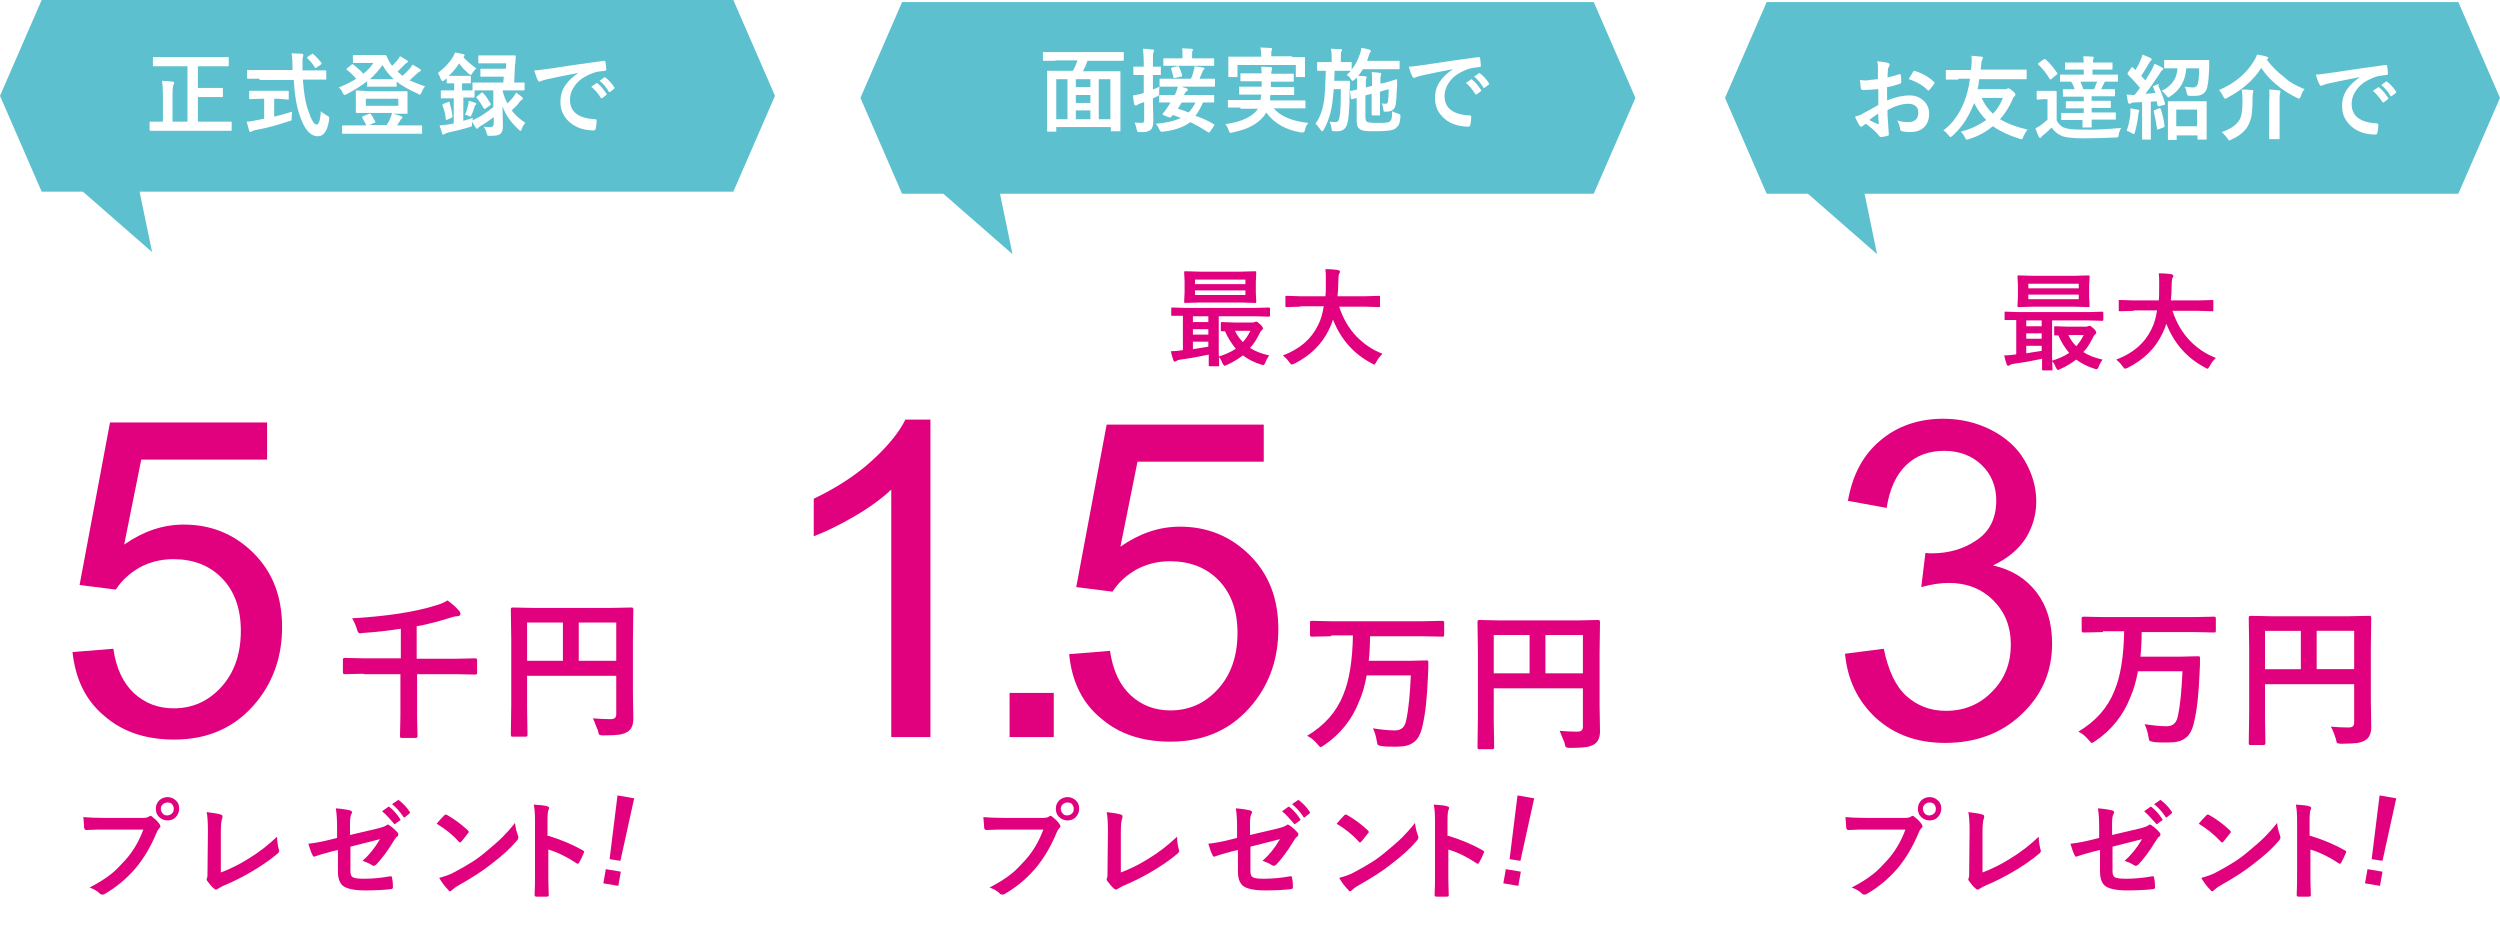
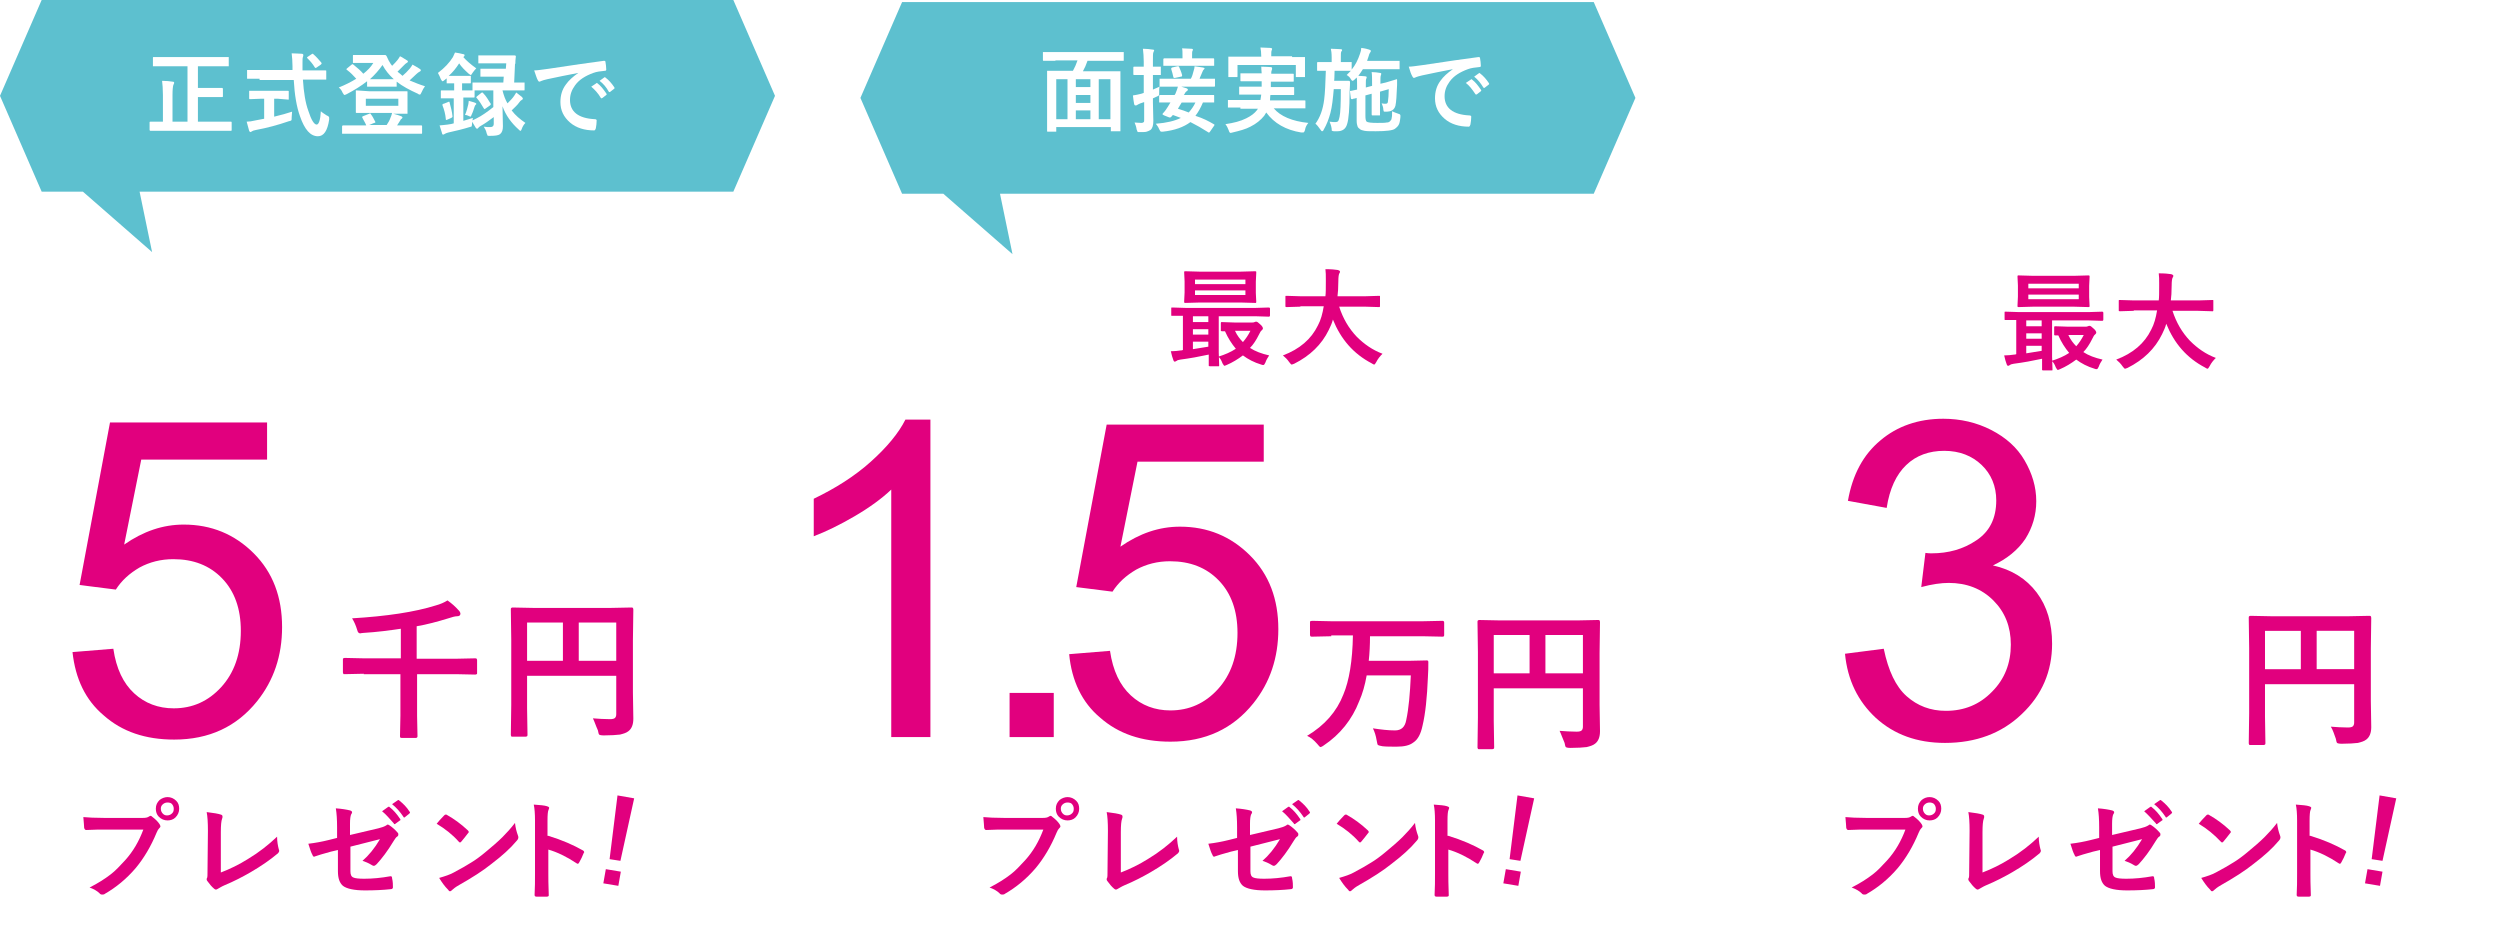
<svg xmlns="http://www.w3.org/2000/svg" xmlns:xlink="http://www.w3.org/1999/xlink" version="1.1" id="レイヤー_1" x="0px" y="0px" viewBox="0 0 600 225.5" style="enable-background:new 0 0 600 225.5;" xml:space="preserve">
  <style type="text/css">
	.st0{fill:none;}
	.st1{opacity:0.2;}
	.st2{fill:url(#SVGID_4_);}
	.st3{fill:url(#SVGID_5_);}
	.st4{fill:url(#SVGID_6_);}
	.st5{fill:#5DC0CF;}
	.st6{enable-background:new    ;}
	.st7{fill:#FFFFFF;}
	.st8{fill:#E1007E;}
</style>
  <pattern y="225.5" width="600" height="225.5" patternUnits="userSpaceOnUse" id="SVGID_1_" viewBox="0 -225.5 600 225.5" style="overflow:visible;">
    <g>
      <rect y="-225.5" class="st0" width="600" height="225.5" />
    </g>
  </pattern>
  <pattern y="225.5" width="600" height="225.5" patternUnits="userSpaceOnUse" id="SVGID_2_" viewBox="0 -225.5 600 225.5" style="overflow:visible;">
    <g>
      <rect y="-225.5" class="st0" width="600" height="225.5" />
    </g>
  </pattern>
  <pattern y="225.5" width="600" height="225.5" patternUnits="userSpaceOnUse" id="SVGID_3_" viewBox="0 -225.5 600 225.5" style="overflow:visible;">
    <g>
      <rect y="-225.5" class="st0" width="600" height="225.5" />
    </g>
  </pattern>
  <g class="st1">
    <pattern id="SVGID_4_" xlink:href="#SVGID_1_" patternTransform="matrix(1 0 0 -1 -257.5 -19189.5)" class="st1">
	</pattern>
    <circle class="st2" cx="91.5" cy="148.5" r="77" />
  </g>
  <g class="st1">
    <pattern id="SVGID_5_" xlink:href="#SVGID_2_" patternTransform="matrix(1 0 0 -1 -31.75 -19189.5)" class="st1">
	</pattern>
    <circle class="st3" cx="307.5" cy="148.5" r="77" />
  </g>
  <g class="st1">
    <pattern id="SVGID_6_" xlink:href="#SVGID_3_" patternTransform="matrix(1 0 0 -1 180.75 -19189.5)" class="st1">
	</pattern>
    <circle class="st4" cx="507.5" cy="148.5" r="77" />
  </g>
  <polygon class="st5" points="176,0 98,0 10,0 0,23 10,46 19.9,46 36.5,60.5 33.5,46 98,46 176,46 186,23 " />
  <polygon class="st5" points="382.5,0.5 299.5,0.5 216.5,0.5 206.5,23.5 216.5,46.5 226.4,46.5 243,61 240,46.5 299.5,46.5   382.5,46.5 392.5,23.5 " />
-   <polygon class="st5" points="590,0.5 502,0.5 424,0.5 414,23.5 424,46.5 433.9,46.5 450.5,61 447.5,46.5 502,46.5 590,46.5   600,23.5 " />
  <g class="st6">
    <path class="st7" d="M39.8,15.9l-2.9,0c-0.1,0-0.2,0-0.2,0c0,0,0-0.1,0-0.2v-1.8c0-0.1,0-0.2,0.1-0.2c0,0,0.1,0,0.2,0l2.9,0h11.9   l2.9,0c0.1,0,0.2,0,0.2,0c0,0,0,0.1,0,0.2v1.8c0,0.1,0,0.2,0,0.2s-0.1,0-0.2,0l-2.9,0h-4.3v5.2h3.1l2.7,0c0.1,0,0.2,0.1,0.2,0.2   v1.8c0,0.2-0.1,0.2-0.2,0.2l-2.7,0h-3.1v5.9h5.1l2.8,0c0.2,0,0.2,0.1,0.2,0.2v1.8c0,0.2-0.1,0.2-0.2,0.2l-2.8,0H38.8l-2.7,0   c-0.1,0-0.2-0.1-0.2-0.2v-1.8c0-0.2,0.1-0.2,0.2-0.2l2.7,0h0.3v-6.4c0-1.4-0.1-2.6-0.2-3.4c1,0,1.9,0.1,2.5,0.2   c0.3,0,0.4,0.1,0.4,0.3c0,0.1-0.1,0.3-0.2,0.5c-0.1,0.3-0.2,1.1-0.2,2.4v6.4H45V15.9H39.8z" />
    <path class="st7" d="M62.3,18.9l-2.8,0c-0.1,0-0.2,0-0.2,0c0,0,0-0.1,0-0.2v-1.7c0-0.1,0-0.2,0-0.2s0.1,0,0.2,0l2.8,0h7.9l0-0.9   c0-1.2-0.1-2.2-0.2-3.1c1.1,0,1.9,0.1,2.4,0.1c0.2,0,0.4,0.1,0.4,0.3c0,0,0,0.2-0.1,0.5c-0.1,0.2-0.1,0.7-0.1,1.4   c0,0.2,0,0.5,0,0.8v1h2.7l2.8,0c0.1,0,0.2,0,0.2,0.1c0,0,0,0.1,0,0.2v1.7c0,0.1,0,0.2,0,0.2c0,0-0.1,0-0.2,0l-2.8,0h-2.6   c0.2,3.1,0.6,5.6,1.3,7.5c0.7,2.2,1.4,3.3,2,3.3c0.5,0,0.9-1.1,1-3.2c0.3,0.3,0.8,0.6,1.4,1c0.3,0.1,0.4,0.2,0.5,0.3   c0.1,0.1,0.1,0.2,0.1,0.3c0,0.1,0,0.2,0,0.4c-0.4,2.7-1.3,4-2.7,4c-1.8,0-3.2-1.6-4.3-4.8c-0.8-2.2-1.3-5.1-1.5-8.7H62.3z    M66.7,23.7h-0.9v4.3c1.7-0.4,3.1-0.8,4.3-1.2c0,0.4-0.1,0.9-0.1,1.4c0,0.4,0,0.6-0.1,0.7c-0.1,0.1-0.2,0.1-0.6,0.2   c-2.6,0.9-5.2,1.6-7.9,2.1c-0.5,0.1-0.8,0.2-0.9,0.3c-0.2,0.1-0.3,0.2-0.4,0.2c-0.1,0-0.2-0.1-0.3-0.3c-0.1-0.4-0.3-1.1-0.6-2.2   c0.6,0,1.3-0.1,2.1-0.3l2.1-0.4v-4.8h-0.8l-2.6,0.1c-0.2,0-0.2-0.1-0.2-0.2v-1.6c0-0.1,0-0.2,0-0.2c0,0,0.1,0,0.2,0l2.6,0h3.9   l2.6,0c0.1,0,0.2,0,0.2,0.1c0,0,0,0.1,0,0.2v1.6c0,0.1,0,0.2,0,0.2c0,0-0.1,0-0.2,0L66.7,23.7z M75.2,13c0.7,0.6,1.3,1.3,1.9,2   c0,0.1,0.1,0.1,0.1,0.2c0,0.1-0.1,0.2-0.2,0.3l-1,0.7c-0.1,0.1-0.2,0.1-0.3,0.1c-0.1,0-0.1-0.1-0.2-0.2c-0.4-0.7-1-1.4-1.7-2.1   c-0.1-0.1-0.1-0.1-0.1-0.2c0-0.1,0.1-0.1,0.2-0.2l0.9-0.6c0.1-0.1,0.2-0.1,0.3-0.1C75.1,12.9,75.1,12.9,75.2,13z" />
    <path class="st7" d="M102,20.7c-0.3,0.4-0.6,0.9-0.8,1.4c-0.2,0.4-0.3,0.6-0.4,0.6c-0.1,0-0.3,0-0.5-0.2c-2-0.9-3.7-1.8-5.1-2.9v1   c0,0.1,0,0.2,0,0.2s-0.1,0-0.2,0l-2.2,0h-2.3l-2.2,0c-0.1,0-0.2,0-0.2,0c0,0,0-0.1,0-0.2v-1.1c-1.4,1.1-3,2.1-4.9,3.1   c-0.3,0.1-0.4,0.2-0.5,0.2c-0.1,0-0.3-0.2-0.5-0.6c-0.2-0.5-0.5-0.9-0.9-1.2c1.5-0.6,2.9-1.3,4.2-2.1c-0.7-0.8-1.4-1.5-2.2-2.1   c-0.1-0.1-0.2-0.2-0.2-0.2c0,0,0.1-0.1,0.2-0.2l1.1-0.9c0.1-0.1,0.2-0.1,0.2-0.1c0,0,0.1,0,0.2,0.1c1,0.8,1.8,1.5,2.4,2.2   c1-0.8,1.8-1.6,2.4-2.6h-2.4l-2.3,0c-0.1,0-0.2,0-0.2,0c0,0,0-0.1,0-0.2v-1.5c0-0.1,0-0.2,0.1-0.2c0,0,0.1,0,0.2,0l2.3,0h3.1l2,0   c0.2,0,0.3,0.1,0.4,0.3c0.3,0.7,0.6,1.3,1,1.9c0.1,0.1,0.2,0.2,0.3,0.4c0.5-0.5,1-1,1.3-1.4c0.2-0.2,0.4-0.6,0.6-0.9   c0.5,0.2,1,0.6,1.7,1c0.2,0.1,0.2,0.2,0.2,0.3c0,0.1-0.1,0.2-0.3,0.3c-0.2,0.1-0.4,0.3-0.7,0.6c-0.6,0.6-1.1,1.1-1.5,1.5   c0.5,0.4,0.9,0.7,1.2,1c0.6-0.5,1.2-1.1,1.8-1.8c0.3-0.4,0.5-0.7,0.6-0.9c0.6,0.3,1.2,0.7,1.7,1c0.2,0.1,0.3,0.2,0.3,0.4   c0,0.1-0.1,0.2-0.3,0.3c-0.2,0.1-0.5,0.3-0.8,0.6c-0.6,0.6-1.1,1-1.6,1.5C99.5,19.8,100.7,20.3,102,20.7z M88.6,21.9h6.1l2.9,0   c0.1,0,0.2,0,0.2,0.1c0,0,0,0.1,0,0.2l0,1.6v1.7l0,1.6c0,0.1,0,0.2,0,0.2c0,0-0.1,0-0.2,0l-2.9,0h-0.3c0.8,0.2,1.4,0.4,1.9,0.6   c0.2,0.1,0.3,0.2,0.3,0.3c0,0.1-0.1,0.2-0.2,0.3c-0.2,0.1-0.3,0.3-0.4,0.5l-0.7,1.1h3l2.8,0c0.2,0,0.2,0.1,0.2,0.2v1.6   c0,0.1,0,0.2-0.1,0.2c0,0-0.1,0-0.2,0l-2.8,0H85.1l-2.8,0c-0.1,0-0.2,0-0.2,0s0-0.1,0-0.2v-1.6c0-0.1,0.1-0.2,0.2-0.2l2.8,0h2.8   c-0.3-0.8-0.7-1.3-0.9-1.8c0-0.1-0.1-0.1-0.1-0.2c0-0.1,0.1-0.1,0.2-0.2l1.5-0.6c0.1,0,0.2-0.1,0.2-0.1c0.1,0,0.2,0.1,0.2,0.2   c0.4,0.5,0.7,1.1,1,1.7c0,0.1,0.1,0.1,0.1,0.2c0,0.1-0.1,0.2-0.3,0.2l-1.2,0.5h4.2c0.4-0.6,0.7-1.1,0.9-1.7   c0.2-0.4,0.3-0.8,0.4-1.2h-5.6l-2.9,0c-0.1,0-0.2,0-0.2-0.1c0,0,0-0.1,0-0.2l0-1.6v-1.7l0-1.6c0-0.1,0-0.2,0-0.2c0,0,0.1,0,0.2,0   L88.6,21.9z M87.8,23.7v1.7h7.8v-1.7H87.8z M90.5,19h2.3c0.9,0,1.5,0,1.7,0c-1.1-1-2-2.1-2.7-3.4c-0.9,1.3-1.9,2.4-3,3.4   C89,19,89.5,19,90.5,19z" />
  </g>
  <g class="st6">
    <path class="st7" d="M116.1,30.4c0.6,0.1,1.1,0.1,1.5,0.1c0.4,0,0.6-0.1,0.7-0.2c0.1-0.1,0.2-0.3,0.2-0.5v-1.7   c-1.2,0.9-2.2,1.6-3.1,2.1c-0.3,0.2-0.5,0.3-0.6,0.5c-0.1,0.1-0.2,0.2-0.3,0.2s-0.2-0.1-0.3-0.2c-0.2-0.3-0.5-0.8-0.9-1.5   c0,0.1,0,0.2,0,0.4c0,0.4-0.1,0.6-0.1,0.7c0,0.1-0.2,0.1-0.5,0.2c-1.6,0.5-3.3,0.9-5.1,1.3c-0.4,0.1-0.6,0.2-0.8,0.3   s-0.3,0.2-0.4,0.2c-0.2,0-0.3-0.1-0.3-0.3c-0.2-0.7-0.4-1.3-0.6-1.9c0.7-0.1,1.4-0.1,1.9-0.2c0.7-0.1,1.3-0.2,1.5-0.3v-6h-0.6   l-2.3,0c-0.1,0-0.2,0-0.2,0c0,0,0-0.1,0-0.2v-1.5c0-0.1,0-0.2,0.1-0.2c0,0,0.1,0,0.2,0l2.3,0h0.6v-1.7c-0.5,0-0.9,0-1.2,0   c-0.2,0-0.3,0-0.4,0c-0.1,0-0.2,0-0.2,0c0,0,0-0.1,0-0.2v-1l-0.5,0.4c-0.2,0.2-0.4,0.3-0.5,0.3c-0.1,0-0.2-0.2-0.4-0.5   c-0.2-0.5-0.4-1-0.7-1.5c1.6-1.2,2.8-2.5,3.6-3.8c0.2-0.5,0.4-0.8,0.5-1.1c0.6,0.1,1.3,0.2,2,0.4c0.2,0,0.3,0.1,0.3,0.3   c0,0.1-0.1,0.2-0.2,0.3l-0.1,0.1c0.7,0.8,1.7,1.7,3.1,2.7c-0.4,0.4-0.6,0.7-0.9,1.1c-0.2,0.3-0.3,0.5-0.4,0.5   c-0.1,0-0.2-0.1-0.5-0.3c-1-0.9-1.8-1.7-2.3-2.5c-0.7,1.1-1.5,2.1-2.5,3c0.2,0,0.7,0,1.5,0h1.8l1.8,0c0.1,0,0.2,0,0.2,0   c0,0,0,0.1,0,0.2v1.4c0,0.1,0,0.2-0.1,0.2c0,0-0.1,0-0.2,0l-1.8,0v1.7h0.1l2.3,0h0.1V20c0-0.1,0-0.2,0-0.2s0.1,0,0.2,0l2.9,0h4.3   l0.1-1.4H118l-2.5,0c-0.1,0-0.2,0-0.2,0c0,0,0-0.1,0-0.2v-1.5c0-0.1,0-0.2,0-0.2s0.1,0,0.2,0l2.5,0h3.4l0.1-1.3h-4l-2.5,0   c-0.1,0-0.2,0-0.2,0c0,0,0-0.1,0-0.2v-1.5c0-0.1,0-0.2,0-0.2s0.1,0,0.2,0l2.5,0h3.5l2.5,0c0.2,0,0.3,0.1,0.3,0.2c0,0,0,0,0,0.1   c0,0.3-0.1,0.6-0.1,1c0,0.5,0,0.7-0.1,0.8l-0.2,4.4l2.3,0c0.1,0,0.2,0,0.2,0c0,0,0,0.1,0,0.2v1.5c0,0.1,0,0.2-0.1,0.2   c0,0-0.1,0-0.2,0l-2.9,0h-2.1c0.3,1.2,0.7,2.3,1.2,3.1c0.6-0.6,1.2-1.2,1.6-1.8c0.2-0.3,0.4-0.6,0.5-0.8c0.4,0.3,0.9,0.7,1.4,1.1   c0.1,0.2,0.2,0.3,0.2,0.4c0,0.1-0.1,0.2-0.3,0.3c-0.2,0.1-0.4,0.3-0.6,0.6c-0.4,0.6-1.1,1.2-1.8,1.9c0.9,1.2,2,2.1,3.3,3   c-0.4,0.4-0.7,0.9-0.9,1.5c-0.1,0.3-0.2,0.4-0.3,0.4c-0.1,0-0.2-0.1-0.4-0.3c-1.8-1.6-3.1-3.4-3.9-5.6l0.1,4.8   c0,0.9-0.2,1.5-0.7,1.9c-0.4,0.3-1.2,0.4-2.3,0.4c-0.1,0-0.2,0-0.3,0c-0.2,0-0.4,0-0.4-0.1c0-0.1-0.1-0.2-0.2-0.5   C116.7,31.4,116.4,30.9,116.1,30.4z M107.9,24.6c0.3,1.1,0.6,2.2,0.7,3.3c0,0,0,0.1,0,0.1c0,0.1-0.1,0.2-0.3,0.3l-0.9,0.4   c-0.1,0-0.2,0.1-0.3,0.1c-0.1,0-0.1-0.1-0.1-0.2c-0.1-1.2-0.4-2.3-0.8-3.3c0-0.1,0-0.1,0-0.2c0-0.1,0.1-0.2,0.3-0.2l1-0.4   c0.1,0,0.2-0.1,0.2-0.1C107.8,24.4,107.9,24.4,107.9,24.6z M116.9,21.7l-2.9,0h-0.1v1.5c0,0.1,0,0.2-0.1,0.2c0,0-0.1,0-0.2,0   l-2.3,0h-0.1V29c0.6-0.2,1.4-0.4,2.3-0.7c0,0.1-0.1,0.4-0.1,0.6l1-0.5c1.2-0.6,2.5-1.5,4-2.7v-4H116.9z M111.6,27.6   c0.4-0.9,0.6-1.8,0.8-2.6c0-0.2,0.1-0.5,0.1-0.8c0.6,0.2,1.2,0.3,1.6,0.5c0.2,0.1,0.2,0.1,0.2,0.2c0,0.1,0,0.2-0.1,0.2   c-0.1,0.1-0.2,0.2-0.3,0.5c-0.2,0.6-0.4,1.3-0.7,1.9c-0.1,0.3-0.2,0.5-0.3,0.5c-0.1,0-0.2-0.1-0.5-0.2   C112.2,27.7,112,27.6,111.6,27.6z M116,22.4c0.7,0.7,1.2,1.6,1.7,2.4c0.1,0.1,0.1,0.1,0.1,0.2c0,0.1-0.1,0.2-0.2,0.3l-1,0.7   c-0.2,0.1-0.2,0.2-0.3,0.2c0,0-0.1-0.1-0.2-0.2c-0.5-0.9-1.1-1.8-1.7-2.5c-0.1-0.1-0.1-0.1-0.1-0.2c0,0,0.1-0.1,0.2-0.2l1-0.8   c0.1-0.1,0.2-0.1,0.2-0.1C115.9,22.2,115.9,22.3,116,22.4z" />
  </g>
  <g class="st6">
    <path class="st7" d="M128.2,16.9c0.8,0,1.9-0.2,3.5-0.4c5.8-0.9,10.2-1.5,13.2-1.9c0,0,0.1,0,0.1,0c0.2,0,0.3,0.1,0.3,0.2   c0.1,0.6,0.2,1.3,0.2,1.9c0,0.2-0.1,0.3-0.4,0.3c-1,0.1-1.9,0.2-2.7,0.5c-1.9,0.7-3.4,1.6-4.4,3c-0.8,1.1-1.2,2.2-1.2,3.5   c0,2.8,2,4.4,5.9,4.6c0.3,0,0.5,0.1,0.5,0.3c0,0.7-0.1,1.3-0.2,1.9c-0.1,0.3-0.2,0.5-0.4,0.5c-2.3,0-4.3-0.6-5.8-1.9   c-1.5-1.3-2.3-2.9-2.3-4.9c0-1.6,0.4-3,1.3-4.2c0.7-1,1.7-1.9,3-2.8v0c-2.6,0.5-5.1,1-7.4,1.5c-0.8,0.2-1.2,0.3-1.4,0.4   c-0.3,0.1-0.4,0.2-0.5,0.2c-0.2,0-0.3-0.1-0.4-0.3C128.8,18.8,128.6,18,128.2,16.9z M141.9,20.8l1.2-0.8c0,0,0.1-0.1,0.1-0.1   c0,0,0.1,0,0.2,0.1c0.8,0.6,1.4,1.4,2.1,2.4c0,0.1,0.1,0.1,0.1,0.2c0,0.1,0,0.1-0.1,0.2l-0.9,0.7c-0.1,0-0.1,0.1-0.2,0.1   c-0.1,0-0.1,0-0.2-0.1C143.5,22.3,142.7,21.5,141.9,20.8z M143.9,19.4l1.1-0.8c0.1,0,0.1-0.1,0.1-0.1c0,0,0.1,0,0.2,0.1   c0.8,0.6,1.5,1.4,2.1,2.3c0,0.1,0.1,0.1,0.1,0.2c0,0.1,0,0.1-0.1,0.2l-0.9,0.7c-0.1,0.1-0.1,0.1-0.2,0.1c-0.1,0-0.1,0-0.2-0.1   C145.5,20.9,144.8,20.1,143.9,19.4z" />
  </g>
  <g class="st6">
    <path class="st8" d="M87.3,161.7l-4.6,0.1c-0.2,0-0.3,0-0.3-0.1s-0.1-0.2-0.1-0.3v-3.1c0-0.2,0-0.3,0.1-0.3s0.2-0.1,0.3-0.1   l4.6,0.1h8.9v-7.1c-2.7,0.4-5.7,0.8-9,1c-0.4,0-0.6,0.1-0.7,0.1c-0.3,0-0.4-0.1-0.5-0.2c-0.1-0.1-0.2-0.3-0.3-0.7   c-0.3-1-0.7-1.9-1.2-2.7c8.3-0.5,15-1.5,20.1-3.1c1.1-0.3,2-0.7,2.8-1.2c1,0.7,1.9,1.5,2.7,2.4c0.3,0.3,0.4,0.6,0.4,0.8   c0,0.4-0.3,0.6-0.8,0.6c-0.5,0-1.2,0.2-2.1,0.5c-2.6,0.8-5.2,1.5-7.6,1.9v7.8h9.3l4.7-0.1c0.2,0,0.3,0,0.4,0.1c0,0,0.1,0.2,0.1,0.3   v3.1c0,0.2,0,0.3-0.1,0.3s-0.2,0.1-0.3,0.1l-4.7-0.1h-9.3v10l0.1,4.9c0,0.2-0.1,0.4-0.4,0.4h-3.4c-0.3,0-0.4-0.1-0.4-0.4l0.1-4.9   v-10H87.3z" />
    <path class="st8" d="M142.3,172.4c1.3,0.1,2.7,0.2,4.1,0.2c0.6,0,1-0.1,1.2-0.3c0.2-0.2,0.3-0.5,0.3-0.9v-9.2h-21.4v7.8l0.1,6.3   c0,0.2,0,0.3-0.1,0.4c0,0-0.2,0.1-0.3,0.1h-3.2c-0.2,0-0.3,0-0.3-0.1c0,0-0.1-0.2-0.1-0.3l0.1-7.2v-15.7l-0.1-7.2   c0-0.2,0-0.3,0.1-0.4c0,0,0.2-0.1,0.3-0.1l5,0.1h18.6l4.9-0.1c0.2,0,0.3,0,0.4,0.1c0,0,0.1,0.2,0.1,0.4l-0.1,7.4v12.5l0.1,6.3   c0,1.4-0.4,2.4-1.2,3c-0.5,0.4-1.2,0.6-2,0.8c-0.8,0.1-2.2,0.2-3.9,0.2c-0.6,0-1-0.1-1.1-0.2c-0.1-0.1-0.2-0.4-0.3-1   C143,174.2,142.7,173.2,142.3,172.4z M126.5,158.6h8.6v-9.2h-8.6V158.6z M147.9,149.4h-9v9.2h9V149.4z" />
  </g>
  <g>
    <g class="st6">
      <path class="st7" d="M450.7,19l0-2.5c0-0.7,0-1.3-0.2-1.8c1.1,0.1,1.9,0.2,2.6,0.4c0.3,0.1,0.4,0.2,0.4,0.4c0,0.1,0,0.2-0.1,0.4    c-0.2,0.3-0.3,0.6-0.3,0.9c0,0.4-0.1,1-0.1,1.8c0.8-0.2,1.7-0.4,2.8-0.8c0.1,0,0.1,0,0.2,0c0.1,0,0.2,0.1,0.2,0.2    c0.1,0.6,0.1,1.1,0.1,1.7c0,0.2-0.1,0.3-0.3,0.4c-1.2,0.4-2.2,0.7-3.1,0.8l0,3.2c2-0.8,3.8-1.2,5.4-1.2c1.5,0,2.6,0.5,3.5,1.4    c0.8,0.8,1.2,1.8,1.2,3c0,1.5-0.5,2.6-1.4,3.4c-0.8,0.7-1.9,1-3.3,1c-0.7,0-1.3-0.1-1.8-0.2c-0.3-0.1-0.5-0.3-0.5-0.7    c-0.1-0.7-0.3-1.3-0.7-1.9c0.8,0.3,1.7,0.4,2.8,0.4c0.7,0,1.3-0.2,1.7-0.6c0.4-0.4,0.6-1,0.6-1.6c0-0.8-0.2-1.3-0.7-1.7    c-0.4-0.3-1-0.5-1.7-0.5c-1.4,0-3.1,0.5-5,1.5c0,0.9,0,1.8,0.1,2.6c0.1,1.7,0.2,2.7,0.2,2.9c0,0.3,0,0.4,0,0.5    c0,0.1-0.1,0.2-0.3,0.2c-0.5,0.2-1.1,0.2-1.6,0.3c-0.1,0-0.3-0.1-0.5-0.4c-0.7-0.9-1.7-1.8-3.1-2.8c-0.3,0.2-0.5,0.3-0.7,0.5    c-0.1,0.1-0.2,0.2-0.4,0.2c-0.2,0-0.3-0.1-0.5-0.4c-0.2-0.4-0.6-1-1-2c0.7-0.2,1.4-0.4,2-0.8c0.7-0.4,1.9-1,3.6-2v-3.8    c-1.5,0.1-2.7,0.2-3.7,0.2c-0.3,0-0.5-0.2-0.5-0.5c-0.1-0.4-0.1-1-0.2-1.9c0.5,0.1,1.1,0.1,1.7,0.1    C448.5,19.2,449.5,19.1,450.7,19z M450.7,27.3c-0.9,0.6-1.6,1.1-2.1,1.5c0.8,0.4,1.4,0.7,2.1,1c0,0,0.1,0,0.1,0    c0.1,0,0.1,0,0.1-0.1c0,0,0,0,0-0.1c0-0.2,0-0.6-0.1-1.2C450.8,27.9,450.8,27.5,450.7,27.3z M458.1,19c0.3-0.5,0.6-1.1,1-1.7    c0.1-0.2,0.2-0.3,0.3-0.3c0,0,0,0,0.1,0c1.9,0.6,3.5,1.5,4.7,2.7c0.1,0.1,0.1,0.2,0.1,0.2c0,0,0,0.1-0.1,0.2    c-0.1,0.2-0.3,0.5-0.6,0.8c-0.3,0.4-0.5,0.7-0.6,0.7c0,0.1-0.1,0.1-0.2,0.1c-0.1,0-0.2,0-0.2-0.1C461.5,20.5,460,19.6,458.1,19z" />
      <path class="st7" d="M470,19.1l-2.8,0c-0.1,0-0.2,0-0.2-0.1c0,0,0-0.1,0-0.2v-1.8c0-0.1,0-0.2,0.1-0.2c0,0,0.1,0,0.2,0l2.8,0h2.9    l0.1-0.5c0.1-0.7,0.1-1.3,0.1-1.8c0-0.4,0-0.8-0.1-1.1c0.7,0,1.5,0.1,2.4,0.2c0.3,0,0.4,0.1,0.4,0.3c0,0.2-0.1,0.3-0.2,0.5    c-0.1,0.1-0.2,0.8-0.3,1.9c0,0.2,0,0.4,0,0.4h8l2.8,0c0.1,0,0.2,0,0.2,0.1c0,0,0,0.1,0,0.2v1.8c0,0.1,0,0.2-0.1,0.2    c0,0-0.1,0-0.2,0l-2.8,0H475c-0.1,0.9-0.2,1.7-0.4,2.4h6.6c0.2,0,0.4,0,0.5-0.1c0.1-0.1,0.2-0.1,0.3-0.1c0.2,0,0.5,0.2,1,0.6    c0.5,0.4,0.7,0.7,0.7,0.9c0,0.2-0.1,0.3-0.2,0.4c-0.2,0.1-0.4,0.4-0.5,0.8c-0.8,1.8-1.8,3.4-3,4.7c1.8,1.1,4,1.9,6.6,2.5    c-0.4,0.5-0.7,1-1,1.7c-0.1,0.4-0.3,0.6-0.4,0.6c-0.1,0-0.2,0-0.5-0.1c-2.6-0.8-4.7-1.8-6.4-3c-1.6,1.3-3.5,2.4-5.8,3.1    c-0.3,0.1-0.4,0.1-0.5,0.1c-0.2,0-0.3-0.2-0.4-0.5c-0.2-0.5-0.6-1-1-1.4c2.4-0.6,4.4-1.6,6.1-2.8c-1.2-1.2-2.2-2.6-2.9-4.1    c0,0,0,0.1-0.1,0.3c0,0.1-0.1,0.2-0.1,0.2c-1.2,3-2.8,5.4-5,7.4c-0.3,0.2-0.4,0.3-0.5,0.3c-0.1,0-0.2-0.1-0.4-0.4    c-0.4-0.5-0.8-0.9-1.3-1.2c2.2-1.6,3.8-3.9,5-6.8c0.6-1.6,1.1-3.4,1.4-5.6H470z M480.7,23.5h-5.1c0.6,1.4,1.5,2.7,2.7,3.8    C479.3,26.3,480.1,25,480.7,23.5z" />
      <path class="st7" d="M509.1,30.7c-0.3,0.5-0.5,1-0.6,1.6c-0.1,0.4-0.1,0.6-0.2,0.6c-0.1,0.1-0.3,0.1-0.6,0.1    c-2.3,0.1-4.9,0.2-7.7,0.2c-2.5,0-4.3-0.2-5.2-0.6c-1-0.4-1.8-1.1-2.4-2c-0.6,0.6-1.2,1.2-2,1.8c-0.2,0.2-0.4,0.3-0.5,0.5    s-0.2,0.2-0.3,0.2c-0.1,0-0.2-0.1-0.3-0.3c-0.2-0.5-0.5-1.1-0.8-2c0.4-0.2,0.8-0.4,1.2-0.7c0.6-0.4,1.1-0.9,1.7-1.4v-4.9h-0.9    l-1.5,0.1c-0.1,0-0.2,0-0.2-0.1c0,0,0-0.1,0-0.2V22c0-0.1,0-0.2,0.1-0.2c0,0,0.1,0,0.2,0l1.5,0h1.2l1.6,0c0.1,0,0.2,0.1,0.2,0.2    l0,2.1v4.8c0.4,0.8,1,1.5,2,1.8c0.8,0.3,2.1,0.4,4.1,0.4C502.6,31.2,505.8,31,509.1,30.7z M490.9,14.2c1.1,1,2,2.1,2.8,3.3    c0,0.1,0.1,0.1,0.1,0.2c0,0.1-0.1,0.1-0.2,0.2l-1.2,1c-0.1,0.1-0.2,0.2-0.3,0.2c-0.1,0-0.1-0.1-0.2-0.2c-0.8-1.3-1.7-2.5-2.7-3.4    c-0.1-0.1-0.1-0.1-0.1-0.2c0-0.1,0.1-0.1,0.2-0.2l1.1-0.8c0.1-0.1,0.2-0.1,0.3-0.1C490.8,14.2,490.9,14.2,490.9,14.2z M497.9,28.8    l-3,0c-0.1,0-0.2,0-0.2,0s0-0.1,0-0.2v-1.3c0-0.1,0-0.2,0-0.2s0.1,0,0.2,0l3,0h2.2V26h-1.3l-2.8,0c-0.1,0-0.2,0-0.2,0s0-0.1,0-0.2    v-1.3c0-0.2,0.1-0.2,0.2-0.2l2.8,0h1.3v-1.1h-1.9l-2.9,0c-0.1,0-0.2,0-0.2-0.1c0,0,0-0.1,0-0.2v-1.3c0-0.1,0-0.2,0-0.2    s0.1,0,0.2,0l2.6,0c-0.2-0.7-0.5-1.3-0.8-1.8c-0.7,0-1.4,0-2,0c0,0-0.2,0-0.4,0c-0.1,0-0.1,0-0.1,0c-0.1,0-0.2,0-0.2,0    c0,0,0-0.1,0-0.2v-1.3c0-0.1,0-0.2,0-0.2s0.1,0,0.2,0l3,0h2.5v-1.2h-1.4l-2.9,0c-0.1,0-0.2,0-0.2,0c0,0,0-0.1,0-0.2v-1.3    c0-0.1,0-0.2,0-0.2s0.1,0,0.2,0l2.9,0h1.4c0-0.7-0.1-1.2-0.1-1.5c1.2,0,1.9,0.1,2.2,0.1c0.2,0,0.3,0.1,0.3,0.2c0,0,0,0.2-0.1,0.4    c-0.1,0.2-0.1,0.5-0.1,0.8h1.7l2.8,0c0.1,0,0.2,0,0.2,0c0,0,0,0.1,0,0.2v1.3c0,0.1,0,0.2-0.1,0.2c0,0-0.1,0-0.2,0l-2.8,0h-1.7v1.2    h2.9l3,0c0.1,0,0.2,0,0.2,0c0,0,0,0.1,0,0.2v1.3c0,0.1,0,0.2-0.1,0.2c0,0-0.1,0-0.2,0l-2.8,0c-0.1,0.2-0.2,0.3-0.2,0.3    c-0.1,0.3-0.4,0.8-0.7,1.5h0.1l3,0c0.1,0,0.2,0,0.2,0c0,0,0,0.1,0,0.2v1.3c0,0.1,0,0.2,0,0.2c0,0-0.1,0-0.2,0l-3,0h-2.4v1.1h1.6    l2.8,0c0.2,0,0.2,0.1,0.2,0.2v1.3c0,0.1,0,0.2,0,0.2c0,0-0.1,0-0.2,0l-2.8,0h-1.6v1.1h2.6l3,0c0.1,0,0.2,0,0.2,0c0,0,0,0.1,0,0.2    v1.3c0,0.1,0,0.2,0,0.2c0,0-0.1,0-0.2,0l-3,0h-2.6l0,1.7c0,0.1,0,0.2,0,0.2c0,0-0.1,0-0.2,0h-1.8c-0.1,0-0.2,0-0.2,0s0-0.1,0-0.2    c0,0,0-0.2,0-0.5c0-0.4,0-0.7,0-1.1H497.9z M503.3,19.6h-4c0.3,0.6,0.5,1.3,0.7,1.8h2.6C502.8,20.8,503.1,20.2,503.3,19.6z" />
      <path class="st7" d="M510.4,31.4c0.5-1.5,0.8-2.9,0.9-4.2c0-0.3,0-0.5,0-0.7c0-0.1,0-0.3,0-0.5c0.5,0.1,1.1,0.2,1.7,0.3    c0.3,0.1,0.4,0.1,0.4,0.3c0,0.1,0,0.2-0.1,0.3c0,0.1-0.1,0.3-0.1,0.7c-0.2,1.6-0.5,3-0.8,4.1c-0.1,0.3-0.2,0.5-0.3,0.5    c-0.1,0-0.2-0.1-0.4-0.2C511.2,31.7,510.8,31.5,510.4,31.4z M518.1,20.8c0.6,1.3,1.1,2.6,1.5,4c0,0.1,0,0.1,0,0.2    c0,0.1-0.1,0.2-0.3,0.2l-1.1,0.3c-0.1,0-0.2,0-0.2,0c-0.1,0-0.1-0.1-0.2-0.2l-0.2-1l-1.4,0.1v6l0,2.9c0,0.1,0,0.2,0,0.2    c0,0-0.1,0-0.2,0h-1.7c-0.1,0-0.2,0-0.2-0.1c0,0,0-0.1,0-0.2l0-2.9v-5.8l-1.9,0.1c-0.4,0-0.6,0.1-0.8,0.2    c-0.1,0.1-0.3,0.1-0.4,0.1c-0.1,0-0.2-0.1-0.3-0.4c-0.1-0.6-0.2-1.2-0.3-1.8c0.5,0,1,0.1,1.4,0.1c0.1,0,0.3,0,0.5,0    c0.3-0.4,0.7-0.9,1.3-1.7c-0.9-1.1-1.9-2.2-2.9-3.2c-0.1-0.1-0.1-0.1-0.1-0.2c0,0,0-0.1,0.1-0.3l0.8-1.1c0.1-0.1,0.2-0.2,0.2-0.2    c0,0,0.1,0,0.2,0.1l0.6,0.6c0.5-0.8,0.9-1.5,1.2-2.3c0.2-0.4,0.4-0.9,0.5-1.4c0.8,0.3,1.4,0.6,1.9,0.8c0.2,0.1,0.3,0.2,0.3,0.4    c0,0.1-0.1,0.2-0.2,0.3c-0.2,0.1-0.3,0.3-0.4,0.5c-0.7,1.2-1.3,2.2-1.9,3.1c0.4,0.5,0.8,0.9,1,1.1c0.4-0.7,0.9-1.5,1.5-2.5    c0.2-0.4,0.4-0.9,0.7-1.5c0.8,0.4,1.5,0.7,1.8,0.9c0.2,0.1,0.3,0.2,0.3,0.3c0,0.1-0.1,0.2-0.2,0.3c-0.2,0.1-0.4,0.4-0.7,0.9    c-1.2,1.8-2.3,3.4-3.4,4.8c0.6,0,1.4-0.1,2.4-0.2c-0.2-0.4-0.3-0.8-0.5-1.3c0-0.1-0.1-0.1-0.1-0.2c0-0.1,0.1-0.2,0.3-0.2l0.9-0.4    c0.1,0,0.2-0.1,0.2-0.1C518,20.6,518,20.6,518.1,20.8z M518.2,26c0.1,0,0.1,0,0.2,0c0.1,0,0.1,0.1,0.2,0.2c0.4,1.2,0.7,2.5,0.9,4    c0,0.1,0,0.1,0,0.1c0,0.1-0.1,0.2-0.3,0.3l-1.1,0.4c-0.1,0-0.2,0.1-0.3,0.1c-0.1,0-0.1-0.1-0.1-0.2c-0.2-1.4-0.5-2.8-0.8-4.2    c0-0.1,0-0.1,0-0.1c0-0.1,0.1-0.2,0.3-0.2L518.2,26z M527.8,16.4h-3.1c-0.2,3-1.5,5.2-3.8,6.7c-0.3,0.2-0.5,0.3-0.5,0.3    c-0.1,0-0.2-0.2-0.5-0.5c-0.4-0.5-0.8-0.9-1.1-1.1c1.3-0.6,2.2-1.4,2.8-2.3c0.6-0.8,0.9-1.9,1-3.1h-0.2l-2.8,0    c-0.1,0-0.2,0-0.2-0.1c0,0,0-0.1,0-0.2v-1.5c0-0.1,0-0.2,0.1-0.2c0,0,0.1,0,0.2,0l2.8,0h4.7l2.8,0c0.1,0,0.2,0,0.2,0.1    c0,0,0,0.1,0,0.2c0,0.7,0,1.2,0,1.5c-0.1,2.8-0.3,4.6-0.7,5.4c-0.4,0.9-1.3,1.4-2.6,1.4c-0.6,0-1,0-1.3,0c-0.3,0-0.5-0.1-0.6-0.1    c0-0.1-0.1-0.3-0.2-0.6c-0.1-0.6-0.2-1.1-0.5-1.5c0.8,0.1,1.5,0.2,2,0.2c0.5,0,0.8-0.2,1-0.5C527.6,20,527.8,18.7,527.8,16.4z     M522.1,33.6h-1.6c-0.1,0-0.2,0-0.2-0.1c0,0,0-0.1,0-0.2l0-4v-2l0-2.8c0-0.1,0-0.2,0-0.2c0,0,0.1,0,0.2,0l2.6,0h3.7l2.6,0    c0.1,0,0.2,0,0.2,0.1c0,0,0,0.1,0,0.2l0,2.4v2.3l0,4c0,0.1,0,0.2-0.1,0.2c0,0-0.1,0-0.2,0h-1.7c-0.2,0-0.2-0.1-0.2-0.2v-0.8h-5    v0.9c0,0.1,0,0.2,0,0.2C522.3,33.6,522.2,33.6,522.1,33.6z M522.3,26.3v4h5v-4H522.3z" />
    </g>
    <g class="st6">
      <path class="st7" d="M553.1,21.4c-0.4,0.4-0.7,1-0.9,1.7c-0.2,0.4-0.3,0.6-0.4,0.6c0,0-0.2-0.1-0.5-0.2c-3.7-1.8-6.6-4.2-8.6-7.2    c-1.8,2.9-4.6,5.3-8.2,7.2c-0.3,0.2-0.4,0.2-0.5,0.2c-0.1,0-0.2-0.2-0.4-0.5c-0.3-0.6-0.6-1.1-1-1.6c3.7-1.6,6.5-3.9,8.3-6.9    c0.3-0.5,0.6-1,0.8-1.6c1.1,0.2,1.9,0.3,2.3,0.5c0.3,0.1,0.4,0.2,0.4,0.3c0,0.1-0.1,0.2-0.2,0.3l-0.2,0.1c1.3,1.7,2.7,3.1,4.2,4.2    C549.4,19.7,551.1,20.6,553.1,21.4z M533.2,31.7c2.1-0.7,3.4-1.6,4.2-2.8c0.6-0.9,0.8-2.5,0.8-4.8c0-1.1-0.1-1.9-0.2-2.6    c0.8,0,1.6,0,2.4,0.1c0.3,0,0.4,0.1,0.4,0.3c0,0.1,0,0.3-0.1,0.5c-0.1,0.3-0.1,0.9-0.1,1.8c0,1.6-0.1,2.9-0.3,3.9    c-0.2,0.8-0.5,1.6-0.9,2.3c-0.8,1.3-2.1,2.3-3.9,3.1c-0.3,0.2-0.5,0.2-0.5,0.2c-0.1,0-0.3-0.2-0.4-0.5    C534.1,32.6,533.7,32.1,533.2,31.7z M544.6,21.5c0.8,0,1.6,0.1,2.4,0.2c0.2,0,0.3,0.1,0.3,0.2c0,0.1,0,0.3-0.1,0.5    c-0.1,0.3-0.1,1.1-0.1,2.4v5.6l0,2.8c0,0.1,0,0.2-0.1,0.2c0,0-0.1,0-0.2,0h-2c-0.2,0-0.2-0.1-0.2-0.2l0-2.8v-5.5    C544.7,23.3,544.7,22.2,544.6,21.5z" />
    </g>
    <g class="st6">
      <path class="st7" d="M555.8,17.9c0.8,0,1.9-0.2,3.5-0.4c5.8-0.9,10.2-1.5,13.2-1.9c0,0,0.1,0,0.1,0c0.2,0,0.3,0.1,0.3,0.2    c0.1,0.6,0.2,1.3,0.2,1.9c0,0.2-0.1,0.3-0.4,0.3c-1,0.1-1.9,0.2-2.7,0.5c-1.9,0.7-3.4,1.6-4.4,3c-0.8,1.1-1.2,2.2-1.2,3.5    c0,2.8,2,4.4,5.9,4.6c0.3,0,0.5,0.1,0.5,0.3c0,0.7-0.1,1.3-0.2,1.9c-0.1,0.3-0.2,0.5-0.4,0.5c-2.3,0-4.3-0.6-5.8-1.9    c-1.5-1.3-2.3-2.9-2.3-4.9c0-1.6,0.4-3,1.3-4.2c0.7-1,1.7-1.9,3-2.8v0c-2.6,0.5-5.1,1-7.4,1.5c-0.8,0.2-1.2,0.3-1.4,0.4    c-0.3,0.1-0.4,0.2-0.5,0.2c-0.2,0-0.3-0.1-0.4-0.3C556.4,19.8,556.1,19,555.8,17.9z M569.5,21.8l1.2-0.8c0,0,0.1-0.1,0.1-0.1    c0,0,0.1,0,0.2,0.1c0.8,0.6,1.4,1.4,2.1,2.4c0,0.1,0.1,0.1,0.1,0.2c0,0.1,0,0.1-0.1,0.2l-0.9,0.7c-0.1,0-0.1,0.1-0.2,0.1    c-0.1,0-0.1,0-0.2-0.1C571,23.3,570.3,22.5,569.5,21.8z M571.5,20.4l1.1-0.8c0.1,0,0.1-0.1,0.1-0.1c0,0,0.1,0,0.2,0.1    c0.8,0.6,1.5,1.4,2.1,2.3c0,0.1,0.1,0.1,0.1,0.2c0,0.1,0,0.1-0.1,0.2l-0.9,0.7c-0.1,0.1-0.1,0.1-0.2,0.1c-0.1,0-0.1,0-0.2-0.1    C573.1,21.9,572.3,21.1,571.5,20.4z" />
    </g>
  </g>
  <g class="st6">
    <path class="st8" d="M17.4,156.5l9.8-0.8c0.7,4.8,2.4,8.3,5,10.7c2.6,2.4,5.8,3.6,9.5,3.6c4.5,0,8.3-1.7,11.4-5.1   c3.1-3.4,4.7-7.9,4.7-13.5c0-5.3-1.5-9.5-4.5-12.6c-3-3.1-6.9-4.6-11.7-4.6c-3,0-5.7,0.7-8.1,2c-2.4,1.4-4.3,3.1-5.7,5.3l-8.7-1.1   l7.3-39h37.7v8.9H33.9l-4.1,20.4c4.6-3.2,9.3-4.8,14.3-4.8c6.6,0,12.2,2.3,16.8,6.9c4.6,4.6,6.8,10.5,6.8,17.7c0,6.9-2,12.8-6,17.8   c-4.9,6.1-11.5,9.2-19.9,9.2c-6.9,0-12.5-1.9-16.9-5.8C20.5,168,18.1,162.9,17.4,156.5z" />
  </g>
  <g class="st6">
    <path class="st8" d="M319.5,152.7l-4.6,0.1c-0.2,0-0.3,0-0.4-0.1c0,0-0.1-0.2-0.1-0.3v-3c0-0.2,0-0.3,0.1-0.3c0,0,0.2-0.1,0.4-0.1   l4.6,0.1h22l4.7-0.1c0.2,0,0.4,0.1,0.4,0.4v3c0,0.3-0.1,0.4-0.4,0.4l-4.7-0.1h-12.7c0,2.1-0.1,4.1-0.3,5.9h9.5l4.4-0.1   c0.3,0,0.4,0.1,0.4,0.4c0,1.1,0,2.3-0.1,3.6c-0.2,4.9-0.6,8.8-1.3,11.7c-0.4,1.9-1.1,3.3-2.2,4c-0.9,0.7-2.2,1-4,1   c-1.3,0-2.5,0-3.4-0.1c-0.6-0.1-0.9-0.2-1.1-0.3c-0.1-0.1-0.2-0.5-0.3-1.1c-0.2-1.2-0.5-2.1-0.9-2.9c2,0.3,3.7,0.5,5.3,0.5   c1.5,0,2.4-0.8,2.7-2.5c0.6-2.8,0.9-6.3,1.1-10.7H328c-0.4,2.3-1,4.4-1.8,6.2c-1.7,4.4-4.6,8-8.5,10.6c-0.4,0.3-0.7,0.4-0.8,0.4   c-0.1,0-0.4-0.3-0.8-0.8c-0.8-0.9-1.5-1.5-2.4-1.9c4.2-2.5,7.1-5.8,8.7-9.9c1.4-3.3,2.2-8.1,2.3-14.2H319.5z" />
    <path class="st8" d="M374.3,175.4c1.3,0.1,2.7,0.2,4.1,0.2c0.6,0,1-0.1,1.2-0.3c0.2-0.2,0.3-0.5,0.3-0.9v-9.2h-21.4v7.8l0.1,6.3   c0,0.2,0,0.3-0.1,0.4c0,0-0.2,0.1-0.3,0.1h-3.2c-0.2,0-0.3,0-0.3-0.1c0,0-0.1-0.2-0.1-0.3l0.1-7.2v-15.7l-0.1-7.2   c0-0.2,0-0.3,0.1-0.4c0,0,0.2-0.1,0.3-0.1l5,0.1h18.6l4.9-0.1c0.2,0,0.3,0,0.4,0.1c0,0,0.1,0.2,0.1,0.4l-0.1,7.4v12.5l0.1,6.3   c0,1.4-0.4,2.4-1.2,3c-0.5,0.4-1.2,0.6-2,0.8c-0.8,0.1-2.2,0.2-3.9,0.2c-0.6,0-1-0.1-1.1-0.2c-0.1-0.1-0.2-0.4-0.3-1   C375,177.2,374.7,176.2,374.3,175.4z M358.5,161.6h8.6v-9.2h-8.6V161.6z M379.9,152.4h-9v9.2h9V152.4z" />
  </g>
  <g>
    <g class="st6">
      <path class="st8" d="M223.2,176.9h-9.3v-59.4c-2.2,2.1-5.2,4.3-8.8,6.4s-6.9,3.7-9.8,4.8v-9c5.2-2.5,9.8-5.4,13.7-8.9    c3.9-3.5,6.7-6.9,8.3-10.1h6V176.9z" />
      <path class="st8" d="M242.3,176.9v-10.6h10.6v10.6H242.3z" />
      <path class="st8" d="M256.6,157l9.8-0.8c0.7,4.8,2.4,8.3,5,10.7c2.6,2.4,5.8,3.6,9.5,3.6c4.5,0,8.3-1.7,11.4-5.1s4.7-7.9,4.7-13.5    c0-5.3-1.5-9.5-4.5-12.6c-3-3.1-6.9-4.6-11.7-4.6c-3,0-5.7,0.7-8.1,2c-2.4,1.4-4.3,3.1-5.7,5.3l-8.7-1.1l7.3-39h37.7v8.9H273    l-4.1,20.4c4.6-3.2,9.3-4.8,14.3-4.8c6.6,0,12.2,2.3,16.8,6.9s6.8,10.5,6.8,17.7c0,6.9-2,12.8-6,17.8c-4.9,6.1-11.5,9.2-19.9,9.2    c-6.9,0-12.5-1.9-16.9-5.8C259.7,168.6,257.2,163.4,256.6,157z" />
    </g>
  </g>
  <g class="st6">
    <path class="st8" d="M281,84.3c0.9,0,1.7-0.1,2.4-0.2c0.1,0,0.3,0,0.5-0.1v-8.2c-0.7,0-1.4,0-2,0c-0.4,0-0.6,0-0.6,0   c-0.1,0-0.2,0-0.2-0.1s0-0.1,0-0.2V74c0-0.1,0-0.2,0.1-0.2s0.1,0,0.2,0l3.2,0.1h16.7l3.2-0.1c0.2,0,0.3,0.1,0.3,0.3v1.6   c0,0.2-0.1,0.3-0.3,0.3l-3.2-0.1h-8.8v8.7l0.1,3.1c0,0.1,0,0.2-0.1,0.2s-0.1,0-0.2,0h-1.9c-0.1,0-0.2,0-0.3-0.1c0,0,0-0.1,0-0.2   c0,0,0-0.3,0-0.8c0-0.6,0-1.1,0-1.7c-2.3,0.5-4.5,0.9-6.8,1.2c-0.4,0.1-0.7,0.1-0.9,0.3c-0.2,0.1-0.4,0.2-0.4,0.2   c-0.2,0-0.3-0.1-0.4-0.4C281.4,85.9,281.2,85.2,281,84.3z M297.6,65.2l3.6-0.1c0.1,0,0.2,0,0.3,0.1c0,0,0,0.1,0,0.3l-0.1,2.1v2.7   l0.1,2.1c0,0.2,0,0.2-0.1,0.3c0,0-0.1,0-0.2,0l-3.6-0.1h-9.5l-3.6,0.1c-0.1,0-0.2,0-0.3-0.1c0,0,0-0.1,0-0.3l0.1-2.1v-2.7l-0.1-2.1   c0-0.2,0-0.2,0.1-0.3c0,0,0.1,0,0.2,0l3.6,0.1H297.6z M286.3,77.3h3.7v-1.4h-3.7V77.3z M286.3,80.3h3.7V79h-3.7V80.3z M290,83.2V82   h-3.7v1.8C288.2,83.5,289.4,83.3,290,83.2z M286.8,67.1v1.1h12.1v-1.1H286.8z M298.9,70.8v-1.1h-12.1v1.1H298.9z M292.4,85.6   c1.6-0.5,3-1.1,4.2-1.9c-1-1.2-1.9-2.6-2.6-4.2c-0.3,0-0.5,0-0.7,0c-0.1,0-0.2,0-0.3-0.1c0,0,0-0.1,0-0.3v-1.5c0-0.1,0-0.2,0.1-0.3   c0,0,0.1,0,0.2,0l2.9,0.1h4.4c0.1,0,0.3,0,0.5-0.1c0.2-0.1,0.3-0.1,0.4-0.1c0.2,0,0.5,0.2,0.9,0.6c0.5,0.4,0.7,0.8,0.7,1   c0,0.2-0.1,0.3-0.3,0.5c-0.2,0.1-0.4,0.5-0.7,1.1c-0.6,1.2-1.3,2.3-2.1,3.1c1.2,0.8,2.8,1.4,4.6,1.8c-0.4,0.6-0.7,1.1-0.9,1.7   c-0.2,0.4-0.3,0.6-0.5,0.6c-0.1,0-0.3,0-0.5-0.1c-1.7-0.5-3.2-1.3-4.4-2.2c-1.2,0.9-2.5,1.7-3.9,2.3c-0.3,0.1-0.5,0.2-0.5,0.2   c-0.1,0-0.3-0.2-0.5-0.6C293.1,86.4,292.8,85.9,292.4,85.6z M298.3,82.1c0.7-0.8,1.3-1.7,1.8-2.7h-3.7   C296.9,80.5,297.6,81.4,298.3,82.1z" />
    <path class="st8" d="M312.1,73.6l-3.3,0.1c-0.1,0-0.2,0-0.3-0.1c0,0,0-0.1,0-0.3v-2.1c0-0.1,0-0.2,0.1-0.2s0.1,0,0.2,0l3.3,0.1h6   c0.1-0.7,0.1-1.9,0.1-3.5c0-0.2,0-0.4,0-0.6c0-0.9,0-1.7-0.1-2.4c1.4,0,2.4,0.1,3,0.2c0.3,0.1,0.5,0.2,0.5,0.4   c0,0.2-0.1,0.3-0.2,0.5c-0.1,0.2-0.2,0.8-0.2,1.8c0,1.6-0.1,2.8-0.2,3.6h6.7L331,71c0.1,0,0.2,0,0.2,0.1s0,0.1,0,0.2v2.1   c0,0.2,0,0.2-0.1,0.3c0,0-0.1,0-0.2,0l-3.3-0.1h-6.2c0.9,2.8,2.3,5.2,4.2,7.2c1.8,1.8,3.8,3.2,6.2,4.1c-0.6,0.6-1.1,1.2-1.5,2   c-0.2,0.4-0.4,0.6-0.5,0.6c-0.1,0-0.3-0.1-0.6-0.3c-4.4-2.3-7.4-5.8-9.3-10.5c-0.2,0.8-0.6,1.7-1,2.5c-1.7,3.5-4.5,6.2-8.3,8.1   c-0.3,0.1-0.5,0.2-0.6,0.2c-0.1,0-0.3-0.2-0.6-0.6c-0.4-0.6-0.9-1.1-1.5-1.6c4-1.5,6.8-3.9,8.4-7.2c0.7-1.3,1.1-2.8,1.4-4.6H312.1z   " />
  </g>
  <g>
    <g class="st6">
      <path class="st8" d="M442.9,196.1c1.1,0.1,2.8,0.2,5,0.2h9.3c0.7,0,1.1-0.1,1.4-0.3c0.2-0.1,0.3-0.2,0.4-0.2    c0.2,0,0.3,0.1,0.4,0.2c0.8,0.6,1.4,1.2,1.8,1.8c0.1,0.2,0.2,0.4,0.2,0.5c0,0.2-0.1,0.3-0.3,0.5c-0.2,0.2-0.4,0.5-0.6,1    c-1.4,3.4-3.1,6.2-5,8.5c-2.3,2.7-4.8,4.7-7.4,6.2c-0.2,0.2-0.5,0.2-0.7,0.2s-0.5-0.1-0.6-0.3c-0.5-0.5-1.3-1-2.4-1.4    c2-1,3.7-2.1,5-3.1c1.2-0.9,2.3-2.1,3.5-3.4c2-2.2,3.4-4.7,4.4-7.4h-9.4c-1,0-2.4,0-4.3,0.1c-0.3,0-0.4-0.2-0.5-0.5    C443.1,198.3,443,197.4,442.9,196.1z M463.1,191.3c0.8,0,1.5,0.3,2.1,0.9c0.5,0.5,0.7,1.1,0.7,1.9c0,0.8-0.3,1.5-0.9,2.1    c-0.5,0.5-1.2,0.7-1.9,0.7c-0.8,0-1.5-0.3-2.1-0.9c-0.5-0.5-0.7-1.2-0.7-1.9c0-0.9,0.3-1.5,0.9-2.1    C461.7,191.6,462.3,191.3,463.1,191.3z M463.1,192.6c-0.5,0-0.9,0.2-1.2,0.5c-0.3,0.3-0.4,0.6-0.4,1c0,0.5,0.2,0.9,0.5,1.2    c0.3,0.3,0.6,0.4,1,0.4c0.5,0,0.9-0.2,1.2-0.5c0.3-0.3,0.4-0.6,0.4-1.1c0-0.5-0.2-0.9-0.5-1.2    C463.8,192.7,463.5,192.6,463.1,192.6z" />
    </g>
    <g class="st6">
      <path class="st8" d="M475.8,209.4c2.1-0.8,4.4-1.9,6.6-3.3c2.5-1.5,4.8-3.3,6.9-5.3c0,1.2,0.2,2.2,0.4,3c0.1,0.2,0.1,0.3,0.1,0.4    c0,0.2-0.1,0.4-0.3,0.6c-1.9,1.6-4.1,3.1-6.5,4.5c-1.9,1.1-4,2.2-6.4,3.2c-0.7,0.3-1.1,0.6-1.5,0.8c-0.2,0.1-0.3,0.2-0.5,0.2    c-0.1,0-0.3-0.1-0.4-0.2c-0.6-0.5-1.1-1.1-1.6-1.8c-0.1-0.1-0.2-0.3-0.2-0.4c0-0.1,0-0.3,0.1-0.4c0.1-0.2,0.1-0.7,0.1-1.5l0.1-9.8    c0-2-0.1-3.5-0.3-4.5c1.7,0.2,2.8,0.4,3.4,0.6c0.3,0.1,0.4,0.2,0.4,0.5c0,0.1,0,0.3-0.1,0.5c-0.2,0.5-0.3,1.6-0.3,3.2L475.8,209.4    z" />
    </g>
    <g class="st6">
      <path class="st8" d="M503.8,201.1v-2.5c0-1.9-0.1-3.4-0.3-4.6c1.4,0.1,2.6,0.3,3.4,0.5c0.3,0.1,0.5,0.2,0.5,0.5    c0,0.1-0.1,0.3-0.2,0.4c-0.2,0.4-0.3,1.2-0.3,2.3v2.7l6.8-1.6c0.8-0.2,1.4-0.4,1.9-0.7c0.1-0.1,0.2-0.2,0.4-0.2    c0.1,0,0.2,0.1,0.4,0.2c0.6,0.4,1.3,1,1.9,1.7c0.2,0.2,0.2,0.3,0.2,0.5c0,0.2-0.1,0.4-0.3,0.5c-0.2,0.1-0.5,0.5-0.8,1    c-1.5,2.5-2.9,4.3-4.1,5.6c-0.3,0.3-0.5,0.4-0.7,0.4c-0.2,0-0.3-0.1-0.5-0.2c-0.8-0.5-1.6-0.8-2.2-1c1.5-1.3,2.9-3,4.2-5.2    l-7.1,1.8v5.9c0,0.8,0.2,1.3,0.7,1.5c0.4,0.2,1.3,0.3,2.6,0.3c2,0,4.1-0.2,6.3-0.6c0,0,0.1,0,0.1,0c0.2,0,0.3,0.2,0.3,0.5    c0.2,0.8,0.2,1.6,0.2,2.2c0,0.2-0.2,0.4-0.5,0.4c-1.8,0.2-3.9,0.3-6.2,0.3c-2.6,0-4.4-0.4-5.3-1.1c-0.8-0.7-1.2-1.8-1.2-3.5V204    l-1.7,0.4c-1.9,0.5-3.1,0.9-3.7,1.1c-0.2,0.1-0.3,0.1-0.3,0.1c-0.2,0-0.3-0.1-0.4-0.4c-0.3-0.5-0.6-1.4-1-2.7    c1.7-0.2,3.3-0.5,4.9-0.9L503.8,201.1z M514.6,194.7l1.4-1c0.1,0,0.1-0.1,0.2-0.1c0.1,0,0.1,0,0.2,0.1c0.9,0.7,1.7,1.6,2.5,2.8    c0.1,0.1,0.1,0.1,0.1,0.2c0,0.1,0,0.2-0.1,0.2l-1.1,0.8c-0.1,0.1-0.1,0.1-0.2,0.1c-0.1,0-0.2-0.1-0.2-0.2    C516.4,196.5,515.5,195.5,514.6,194.7z M517,193l1.3-0.9c0.1,0,0.1-0.1,0.2-0.1c0.1,0,0.1,0,0.2,0.1c1,0.8,1.8,1.6,2.5,2.7    c0.1,0.1,0.1,0.1,0.1,0.2c0,0.1-0.1,0.2-0.2,0.3l-1,0.8c-0.1,0.1-0.1,0.1-0.2,0.1c-0.1,0-0.2-0.1-0.2-0.2    C518.9,194.8,518,193.8,517,193z" />
    </g>
    <g class="st6">
      <path class="st8" d="M527.7,197.7c0.4-0.5,1-1.2,1.8-2c0.1-0.1,0.2-0.2,0.4-0.2c0.1,0,0.2,0,0.3,0.1c1.6,0.9,3.3,2.1,5,3.7    c0.2,0.2,0.2,0.3,0.2,0.4c0,0.1-0.1,0.2-0.2,0.3c-0.6,0.8-1.1,1.4-1.6,2c-0.1,0.1-0.2,0.2-0.3,0.2c-0.1,0-0.2-0.1-0.3-0.2    C531.4,200.3,529.7,198.9,527.7,197.7z M528.3,210.7c1.4-0.4,2.6-0.8,3.5-1.3c1.7-0.9,3.1-1.7,4.2-2.4c1-0.6,2.1-1.4,3.3-2.4    c1.7-1.4,3.1-2.6,4.2-3.7c1-1,2-2.1,3-3.4c0.1,1.1,0.4,2.2,0.7,3c0.1,0.2,0.1,0.4,0.1,0.5c0,0.2-0.1,0.5-0.4,0.8    c-1.5,1.8-3.5,3.6-6,5.5c-2.1,1.7-4.8,3.4-7.8,5.1c-0.9,0.5-1.5,1-1.7,1.2c-0.2,0.2-0.3,0.3-0.5,0.3s-0.3-0.1-0.4-0.3    C529.6,212.7,528.9,211.7,528.3,210.7z" />
    </g>
    <g class="st6">
      <path class="st8" d="M554.5,200.6c3.3,1,6,2.2,8.3,3.5c0.2,0.1,0.3,0.3,0.3,0.4c0,0.1,0,0.1-0.1,0.2c-0.3,0.8-0.7,1.6-1.1,2.3    c-0.1,0.2-0.2,0.3-0.3,0.3c-0.1,0-0.2,0-0.3-0.1c-2.4-1.6-4.7-2.7-6.8-3.3v5.8c0,0.9,0,2.6,0.1,5.1c0,0,0,0.1,0,0.1    c0,0.2-0.2,0.3-0.5,0.3c-0.4,0-0.8,0-1.2,0c-0.4,0-0.8,0-1.2,0c-0.3,0-0.5-0.1-0.5-0.4c0.1-1.7,0.1-3.4,0.1-5.1v-12.8    c0-1.6-0.1-2.9-0.3-3.8c1.5,0.1,2.6,0.2,3.2,0.4c0.3,0.1,0.5,0.2,0.5,0.4c0,0.1-0.1,0.3-0.2,0.6c-0.1,0.2-0.2,1-0.2,2.4V200.6z" />
    </g>
  </g>
  <g class="st6">
    <path class="st8" d="M568.2,208.6l3.6,0.6l-0.6,3.4l-3.6-0.6L568.2,208.6z M575.1,191.6l-3.3,15l-2.6-0.4l1.9-15.3L575.1,191.6z" />
  </g>
  <g class="st6">
-     <path class="st8" d="M504.7,151.7l-4.6,0.1c-0.2,0-0.3,0-0.4-0.1c0,0-0.1-0.2-0.1-0.3v-3c0-0.2,0-0.3,0.1-0.3c0,0,0.2-0.1,0.4-0.1   l4.6,0.1h22l4.7-0.1c0.2,0,0.4,0.1,0.4,0.4v3c0,0.3-0.1,0.4-0.4,0.4l-4.7-0.1H514c0,2.1-0.1,4.1-0.3,5.9h9.5l4.4-0.1   c0.3,0,0.4,0.1,0.4,0.4c0,1.1,0,2.3-0.1,3.6c-0.2,4.9-0.6,8.8-1.3,11.7c-0.4,1.9-1.1,3.3-2.2,4c-0.9,0.7-2.2,1-4,1   c-1.3,0-2.5,0-3.4-0.1c-0.6-0.1-0.9-0.2-1.1-0.3c-0.1-0.1-0.2-0.5-0.3-1.1c-0.2-1.2-0.5-2.1-0.9-2.9c2,0.3,3.7,0.5,5.3,0.5   c1.5,0,2.4-0.8,2.7-2.5c0.6-2.8,0.9-6.3,1.1-10.7h-10.7c-0.4,2.3-1,4.4-1.8,6.2c-1.7,4.4-4.6,8-8.5,10.6c-0.4,0.3-0.7,0.4-0.8,0.4   c-0.1,0-0.4-0.3-0.8-0.8c-0.8-0.9-1.5-1.5-2.4-1.9c4.2-2.5,7.1-5.8,8.7-9.9c1.4-3.3,2.2-8.1,2.3-14.2H504.7z" />
    <path class="st8" d="M559.4,174.4c1.3,0.1,2.7,0.2,4.1,0.2c0.6,0,1-0.1,1.2-0.3c0.2-0.2,0.3-0.5,0.3-0.9v-9.2h-21.4v7.8l0.1,6.3   c0,0.2,0,0.3-0.1,0.4c0,0-0.2,0.1-0.3,0.1h-3.2c-0.2,0-0.3,0-0.3-0.1c0,0-0.1-0.2-0.1-0.3l0.1-7.2v-15.7l-0.1-7.2   c0-0.2,0-0.3,0.1-0.4c0,0,0.2-0.1,0.3-0.1l5,0.1h18.6l4.9-0.1c0.2,0,0.3,0,0.4,0.1c0,0,0.1,0.2,0.1,0.4l-0.1,7.4v12.5l0.1,6.3   c0,1.4-0.4,2.4-1.2,3c-0.5,0.4-1.2,0.6-2,0.8c-0.8,0.1-2.2,0.2-3.9,0.2c-0.6,0-1-0.1-1.1-0.2c-0.1-0.1-0.2-0.4-0.3-1   C560.2,176.2,559.9,175.2,559.4,174.4z M543.6,160.6h8.6v-9.2h-8.6V160.6z M565,151.4h-9v9.2h9V151.4z" />
  </g>
  <g class="st6">
    <path class="st8" d="M442.8,156.9l9.3-1.2c1.1,5.3,2.9,9.1,5.5,11.4c2.6,2.3,5.7,3.5,9.4,3.5c4.4,0,8.1-1.5,11.1-4.6   c3-3,4.5-6.8,4.5-11.3c0-4.3-1.4-7.8-4.2-10.6c-2.8-2.8-6.4-4.2-10.7-4.2c-1.8,0-4,0.3-6.6,1l1-8.2c0.6,0.1,1.1,0.1,1.5,0.1   c4,0,7.6-1,10.7-3.1c3.2-2.1,4.8-5.3,4.8-9.6c0-3.4-1.2-6.3-3.5-8.5c-2.3-2.2-5.3-3.4-9-3.4c-3.6,0-6.7,1.1-9.1,3.4   s-4,5.7-4.7,10.3l-9.3-1.7c1.1-6.3,3.7-11.1,7.8-14.5c4-3.4,9.1-5.2,15.1-5.2c4.1,0,8,0.9,11.5,2.7c3.5,1.8,6.2,4.2,8,7.3   c1.8,3.1,2.8,6.3,2.8,9.8c0,3.3-0.9,6.3-2.6,9c-1.8,2.7-4.4,4.8-7.8,6.4c4.5,1,8,3.2,10.5,6.5c2.5,3.3,3.7,7.4,3.7,12.3   c0,6.6-2.4,12.3-7.3,16.9c-4.8,4.6-11,6.9-18.4,6.9c-6.7,0-12.2-2-16.6-6C445.9,168.3,443.4,163.2,442.8,156.9z" />
  </g>
  <g class="st6">
    <path class="st8" d="M481,85.3c0.9,0,1.7-0.1,2.4-0.2c0.1,0,0.3,0,0.5-0.1v-8.2c-0.7,0-1.4,0-2,0c-0.4,0-0.6,0-0.6,0   c-0.1,0-0.2,0-0.2-0.1s0-0.1,0-0.2V75c0-0.1,0-0.2,0.1-0.2c0,0,0.1,0,0.2,0l3.2,0.1h16.7l3.2-0.1c0.2,0,0.3,0.1,0.3,0.3v1.6   c0,0.2-0.1,0.3-0.3,0.3l-3.2-0.1h-8.8v8.7l0.1,3.1c0,0.1,0,0.2-0.1,0.2s-0.1,0-0.2,0h-1.9c-0.1,0-0.2,0-0.3-0.1c0,0,0-0.1,0-0.2   c0,0,0-0.3,0-0.8c0-0.6,0-1.1,0-1.7c-2.3,0.5-4.5,0.9-6.8,1.2c-0.4,0.1-0.7,0.1-0.9,0.3c-0.2,0.1-0.4,0.2-0.4,0.2   c-0.2,0-0.3-0.1-0.4-0.4C481.4,86.9,481.2,86.2,481,85.3z M497.6,66.2l3.6-0.1c0.1,0,0.2,0,0.3,0.1c0,0,0,0.1,0,0.3l-0.1,2.1v2.7   l0.1,2.1c0,0.2,0,0.2-0.1,0.3c0,0-0.1,0-0.2,0l-3.6-0.1h-9.5l-3.6,0.1c-0.1,0-0.2,0-0.3-0.1c0,0,0-0.1,0-0.3l0.1-2.1v-2.7l-0.1-2.1   c0-0.2,0-0.2,0.1-0.3c0,0,0.1,0,0.2,0l3.6,0.1H497.6z M486.3,78.3h3.7v-1.4h-3.7V78.3z M486.3,81.3h3.7V80h-3.7V81.3z M490,84.2V83   h-3.7v1.8C488.2,84.5,489.4,84.3,490,84.2z M486.8,68.1v1.1h12.1v-1.1H486.8z M498.9,71.8v-1.1h-12.1v1.1H498.9z M492.4,86.6   c1.6-0.5,3-1.1,4.2-1.9c-1-1.2-1.9-2.6-2.6-4.2c-0.3,0-0.5,0-0.7,0c-0.1,0-0.2,0-0.3-0.1c0,0,0-0.1,0-0.3v-1.5c0-0.1,0-0.2,0.1-0.3   c0,0,0.1,0,0.2,0l2.9,0.1h4.4c0.1,0,0.3,0,0.5-0.1c0.2-0.1,0.3-0.1,0.4-0.1c0.2,0,0.5,0.2,0.9,0.6c0.5,0.4,0.7,0.8,0.7,1   c0,0.2-0.1,0.3-0.3,0.5c-0.2,0.1-0.4,0.5-0.7,1.1c-0.6,1.2-1.3,2.3-2.1,3.1c1.2,0.8,2.8,1.4,4.6,1.8c-0.4,0.6-0.7,1.1-0.9,1.7   c-0.2,0.4-0.3,0.6-0.5,0.6c-0.1,0-0.3,0-0.5-0.1c-1.7-0.5-3.2-1.3-4.4-2.2c-1.2,0.9-2.5,1.7-3.9,2.3c-0.3,0.1-0.5,0.2-0.5,0.2   c-0.1,0-0.3-0.2-0.5-0.6C493.1,87.4,492.8,86.9,492.4,86.6z M498.3,83.1c0.7-0.8,1.3-1.7,1.8-2.7h-3.7   C496.9,81.5,497.6,82.4,498.3,83.1z" />
    <path class="st8" d="M512.1,74.6l-3.3,0.1c-0.1,0-0.2,0-0.3-0.1c0,0,0-0.1,0-0.3v-2.1c0-0.1,0-0.2,0.1-0.2s0.1,0,0.2,0l3.3,0.1h6   c0.1-0.7,0.1-1.9,0.1-3.5c0-0.2,0-0.4,0-0.6c0-0.9,0-1.7-0.1-2.4c1.4,0,2.4,0.1,3,0.2c0.3,0.1,0.5,0.2,0.5,0.4   c0,0.2-0.1,0.3-0.2,0.5c-0.1,0.2-0.2,0.8-0.2,1.8c0,1.6-0.1,2.8-0.2,3.6h6.7L531,72c0.1,0,0.2,0,0.2,0.1s0,0.1,0,0.2v2.1   c0,0.2,0,0.2-0.1,0.3c0,0-0.1,0-0.2,0l-3.3-0.1h-6.2c0.9,2.8,2.3,5.2,4.2,7.2c1.8,1.8,3.8,3.2,6.2,4.1c-0.6,0.6-1.1,1.2-1.5,2   c-0.2,0.4-0.4,0.6-0.5,0.6c-0.1,0-0.3-0.1-0.6-0.3c-4.4-2.3-7.4-5.8-9.3-10.5c-0.2,0.8-0.6,1.7-1,2.5c-1.7,3.5-4.5,6.2-8.3,8.1   c-0.3,0.1-0.5,0.2-0.6,0.2c-0.1,0-0.3-0.2-0.6-0.6c-0.4-0.6-0.9-1.1-1.5-1.6c4-1.5,6.8-3.9,8.4-7.2c0.7-1.3,1.1-2.8,1.4-4.6H512.1z   " />
  </g>
  <g>
    <g class="st6">
      <path class="st8" d="M236,196.1c1.1,0.1,2.8,0.2,5,0.2h9.3c0.7,0,1.1-0.1,1.4-0.3c0.2-0.1,0.3-0.2,0.4-0.2c0.2,0,0.3,0.1,0.4,0.2    c0.8,0.6,1.4,1.2,1.8,1.8c0.1,0.2,0.2,0.4,0.2,0.5c0,0.2-0.1,0.3-0.3,0.5c-0.2,0.2-0.4,0.5-0.6,1c-1.4,3.4-3.1,6.2-5,8.5    c-2.3,2.7-4.8,4.7-7.4,6.2c-0.2,0.2-0.5,0.2-0.7,0.2s-0.5-0.1-0.6-0.3c-0.5-0.5-1.3-1-2.4-1.4c2-1,3.7-2.1,5-3.1    c1.2-0.9,2.3-2.1,3.5-3.4c2-2.2,3.4-4.7,4.4-7.4H241c-1,0-2.4,0-4.3,0.1c-0.3,0-0.4-0.2-0.5-0.5    C236.2,198.3,236.1,197.4,236,196.1z M256.2,191.3c0.8,0,1.5,0.3,2.1,0.9c0.5,0.5,0.7,1.1,0.7,1.9c0,0.8-0.3,1.5-0.9,2.1    c-0.5,0.5-1.2,0.7-1.9,0.7c-0.8,0-1.5-0.3-2.1-0.9c-0.5-0.5-0.7-1.2-0.7-1.9c0-0.9,0.3-1.5,0.9-2.1    C254.8,191.6,255.5,191.3,256.2,191.3z M256.2,192.6c-0.5,0-0.9,0.2-1.2,0.5c-0.3,0.3-0.4,0.6-0.4,1c0,0.5,0.2,0.9,0.5,1.2    c0.3,0.3,0.6,0.4,1,0.4c0.5,0,0.9-0.2,1.2-0.5c0.3-0.3,0.4-0.6,0.4-1.1c0-0.5-0.2-0.9-0.5-1.2C257,192.7,256.6,192.6,256.2,192.6z    " />
    </g>
    <g class="st6">
      <path class="st8" d="M269,209.4c2.1-0.8,4.4-1.9,6.6-3.3c2.5-1.5,4.8-3.3,6.9-5.3c0,1.2,0.2,2.2,0.4,3c0.1,0.2,0.1,0.3,0.1,0.4    c0,0.2-0.1,0.4-0.3,0.6c-1.9,1.6-4.1,3.1-6.5,4.5c-1.9,1.1-4,2.2-6.4,3.2c-0.7,0.3-1.1,0.6-1.5,0.8c-0.2,0.1-0.3,0.2-0.5,0.2    c-0.1,0-0.3-0.1-0.4-0.2c-0.6-0.5-1.1-1.1-1.6-1.8c-0.1-0.1-0.2-0.3-0.2-0.4c0-0.1,0-0.3,0.1-0.4c0.1-0.2,0.1-0.7,0.1-1.5l0.1-9.8    c0-2-0.1-3.5-0.3-4.5c1.7,0.2,2.8,0.4,3.4,0.6c0.3,0.1,0.4,0.2,0.4,0.5c0,0.1,0,0.3-0.1,0.5c-0.2,0.5-0.3,1.6-0.3,3.2L269,209.4z" />
    </g>
    <g class="st6">
      <path class="st8" d="M296.9,201.1v-2.5c0-1.9-0.1-3.4-0.3-4.6c1.4,0.1,2.6,0.3,3.4,0.5c0.3,0.1,0.5,0.2,0.5,0.5    c0,0.1-0.1,0.3-0.2,0.4c-0.2,0.4-0.3,1.2-0.3,2.3v2.7l6.8-1.6c0.8-0.2,1.4-0.4,1.9-0.7c0.1-0.1,0.2-0.2,0.4-0.2    c0.1,0,0.2,0.1,0.4,0.2c0.6,0.4,1.3,1,1.9,1.7c0.2,0.2,0.2,0.3,0.2,0.5c0,0.2-0.1,0.4-0.3,0.5c-0.2,0.1-0.5,0.5-0.8,1    c-1.5,2.5-2.9,4.3-4.1,5.6c-0.3,0.3-0.5,0.4-0.7,0.4c-0.2,0-0.3-0.1-0.5-0.2c-0.8-0.5-1.6-0.8-2.2-1c1.5-1.3,2.9-3,4.2-5.2    l-7.1,1.8v5.9c0,0.8,0.2,1.3,0.7,1.5c0.4,0.2,1.3,0.3,2.6,0.3c2,0,4.1-0.2,6.3-0.6c0,0,0.1,0,0.1,0c0.2,0,0.3,0.2,0.3,0.5    c0.2,0.8,0.2,1.6,0.2,2.2c0,0.2-0.2,0.4-0.5,0.4c-1.8,0.2-3.9,0.3-6.2,0.3c-2.6,0-4.4-0.4-5.3-1.1c-0.8-0.7-1.2-1.8-1.2-3.5V204    l-1.7,0.4c-1.9,0.5-3.1,0.9-3.7,1.1c-0.2,0.1-0.3,0.1-0.3,0.1c-0.2,0-0.3-0.1-0.4-0.4c-0.3-0.5-0.6-1.4-1-2.7    c1.7-0.2,3.3-0.5,4.9-0.9L296.9,201.1z M307.7,194.7l1.4-1c0.1,0,0.1-0.1,0.2-0.1c0.1,0,0.1,0,0.2,0.1c0.9,0.7,1.7,1.6,2.5,2.8    c0.1,0.1,0.1,0.1,0.1,0.2c0,0.1,0,0.2-0.1,0.2l-1.1,0.8c-0.1,0.1-0.1,0.1-0.2,0.1c-0.1,0-0.2-0.1-0.2-0.2    C309.5,196.5,308.7,195.5,307.7,194.7z M310.1,193l1.3-0.9c0.1,0,0.1-0.1,0.2-0.1c0.1,0,0.1,0,0.2,0.1c1,0.8,1.8,1.6,2.5,2.7    c0.1,0.1,0.1,0.1,0.1,0.2c0,0.1-0.1,0.2-0.2,0.3l-1,0.8c-0.1,0.1-0.1,0.1-0.2,0.1c-0.1,0-0.2-0.1-0.2-0.2    C312,194.8,311.1,193.8,310.1,193z" />
    </g>
    <g class="st6">
      <path class="st8" d="M320.8,197.7c0.4-0.5,1-1.2,1.8-2c0.1-0.1,0.2-0.2,0.4-0.2c0.1,0,0.2,0,0.3,0.1c1.6,0.9,3.3,2.1,5,3.7    c0.2,0.2,0.2,0.3,0.2,0.4c0,0.1-0.1,0.2-0.2,0.3c-0.6,0.8-1.1,1.4-1.6,2c-0.1,0.1-0.2,0.2-0.3,0.2c-0.1,0-0.2-0.1-0.3-0.2    C324.6,200.3,322.8,198.9,320.8,197.7z M321.4,210.7c1.4-0.4,2.6-0.8,3.5-1.3c1.7-0.9,3.1-1.7,4.2-2.4c1-0.6,2.1-1.4,3.3-2.4    c1.7-1.4,3.1-2.6,4.2-3.7c1-1,2-2.1,3-3.4c0.1,1.1,0.4,2.2,0.7,3c0.1,0.2,0.1,0.4,0.1,0.5c0,0.2-0.1,0.5-0.4,0.8    c-1.5,1.8-3.5,3.6-6,5.5c-2.1,1.7-4.8,3.4-7.8,5.1c-0.9,0.5-1.5,1-1.7,1.2c-0.2,0.2-0.3,0.3-0.5,0.3s-0.3-0.1-0.4-0.3    C322.7,212.7,322,211.7,321.4,210.7z" />
    </g>
    <g class="st6">
      <path class="st8" d="M347.6,200.6c3.3,1,6,2.2,8.3,3.5c0.2,0.1,0.3,0.3,0.3,0.4c0,0.1,0,0.1-0.1,0.2c-0.3,0.8-0.7,1.6-1.1,2.3    c-0.1,0.2-0.2,0.3-0.3,0.3c-0.1,0-0.2,0-0.3-0.1c-2.4-1.6-4.7-2.7-6.8-3.3v5.8c0,0.9,0,2.6,0.1,5.1c0,0,0,0.1,0,0.1    c0,0.2-0.2,0.3-0.5,0.3c-0.4,0-0.8,0-1.2,0c-0.4,0-0.8,0-1.2,0c-0.3,0-0.5-0.1-0.5-0.4c0.1-1.7,0.1-3.4,0.1-5.1v-12.8    c0-1.6-0.1-2.9-0.3-3.8c1.5,0.1,2.6,0.2,3.2,0.4c0.3,0.1,0.5,0.2,0.5,0.4c0,0.1-0.1,0.3-0.2,0.6c-0.1,0.2-0.2,1-0.2,2.4V200.6z" />
    </g>
  </g>
  <g class="st6">
    <path class="st8" d="M361.4,208.6l3.6,0.6l-0.6,3.4l-3.6-0.6L361.4,208.6z M368.2,191.6l-3.3,15l-2.6-0.4l1.9-15.3L368.2,191.6z" />
  </g>
  <g>
    <g class="st6">
      <path class="st8" d="M20,196.1c1.1,0.1,2.8,0.2,5,0.2h9.3c0.7,0,1.1-0.1,1.4-0.3c0.2-0.1,0.3-0.2,0.4-0.2c0.2,0,0.3,0.1,0.4,0.2    c0.8,0.6,1.4,1.2,1.8,1.8c0.1,0.2,0.2,0.4,0.2,0.5c0,0.2-0.1,0.3-0.3,0.5c-0.2,0.2-0.4,0.5-0.6,1c-1.4,3.4-3.1,6.2-5,8.5    c-2.3,2.7-4.8,4.7-7.4,6.2c-0.2,0.2-0.5,0.2-0.7,0.2s-0.5-0.1-0.6-0.3c-0.5-0.5-1.3-1-2.4-1.4c2-1,3.7-2.1,5-3.1    c1.2-0.9,2.3-2.1,3.5-3.4c2-2.2,3.4-4.7,4.4-7.4H25c-1,0-2.4,0-4.3,0.1c-0.3,0-0.4-0.2-0.5-0.5C20.2,198.3,20.1,197.4,20,196.1z     M40.2,191.3c0.8,0,1.5,0.3,2.1,0.9c0.5,0.5,0.7,1.1,0.7,1.9c0,0.8-0.3,1.5-0.9,2.1c-0.5,0.5-1.2,0.7-1.9,0.7    c-0.8,0-1.5-0.3-2.1-0.9c-0.5-0.5-0.7-1.2-0.7-1.9c0-0.9,0.3-1.5,0.9-2.1C38.8,191.6,39.5,191.3,40.2,191.3z M40.2,192.6    c-0.5,0-0.9,0.2-1.2,0.5c-0.3,0.3-0.4,0.6-0.4,1c0,0.5,0.2,0.9,0.5,1.2c0.3,0.3,0.6,0.4,1,0.4c0.5,0,0.9-0.2,1.2-0.5    c0.3-0.3,0.4-0.6,0.4-1.1c0-0.5-0.2-0.9-0.5-1.2C41,192.7,40.6,192.6,40.2,192.6z" />
    </g>
    <g class="st6">
      <path class="st8" d="M53,209.4c2.1-0.8,4.4-1.9,6.6-3.3c2.5-1.5,4.8-3.3,6.9-5.3c0,1.2,0.2,2.2,0.4,3c0.1,0.2,0.1,0.3,0.1,0.4    c0,0.2-0.1,0.4-0.3,0.6c-1.9,1.6-4.1,3.1-6.5,4.5c-1.9,1.1-4,2.2-6.4,3.2c-0.7,0.3-1.1,0.6-1.5,0.8c-0.2,0.1-0.3,0.2-0.5,0.2    c-0.1,0-0.3-0.1-0.4-0.2c-0.6-0.5-1.1-1.1-1.6-1.8c-0.1-0.1-0.2-0.3-0.2-0.4c0-0.1,0-0.3,0.1-0.4c0.1-0.2,0.1-0.7,0.1-1.5l0.1-9.8    c0-2-0.1-3.5-0.3-4.5c1.7,0.2,2.8,0.4,3.4,0.6c0.3,0.1,0.4,0.2,0.4,0.5c0,0.1,0,0.3-0.1,0.5c-0.2,0.5-0.3,1.6-0.3,3.2L53,209.4z" />
    </g>
    <g class="st6">
      <path class="st8" d="M80.9,201.1v-2.5c0-1.9-0.1-3.4-0.3-4.6c1.4,0.1,2.6,0.3,3.4,0.5c0.3,0.1,0.5,0.2,0.5,0.5    c0,0.1-0.1,0.3-0.2,0.4c-0.2,0.4-0.3,1.2-0.3,2.3v2.7l6.8-1.6c0.8-0.2,1.4-0.4,1.9-0.7c0.1-0.1,0.2-0.2,0.4-0.2    c0.1,0,0.2,0.1,0.4,0.2c0.6,0.4,1.3,1,1.9,1.7c0.2,0.2,0.2,0.3,0.2,0.5c0,0.2-0.1,0.4-0.3,0.5c-0.2,0.1-0.5,0.5-0.8,1    c-1.5,2.5-2.9,4.3-4.1,5.6c-0.3,0.3-0.5,0.4-0.7,0.4c-0.2,0-0.3-0.1-0.5-0.2c-0.8-0.5-1.6-0.8-2.2-1c1.5-1.3,2.9-3,4.2-5.2    l-7.1,1.8v5.9c0,0.8,0.2,1.3,0.7,1.5c0.4,0.2,1.3,0.3,2.6,0.3c2,0,4.1-0.2,6.3-0.6c0,0,0.1,0,0.1,0c0.2,0,0.3,0.2,0.3,0.5    c0.2,0.8,0.2,1.6,0.2,2.2c0,0.2-0.2,0.4-0.5,0.4c-1.8,0.2-3.9,0.3-6.2,0.3c-2.6,0-4.4-0.4-5.3-1.1c-0.8-0.7-1.2-1.8-1.2-3.5V204    l-1.7,0.4c-1.9,0.5-3.1,0.9-3.7,1.1c-0.2,0.1-0.3,0.1-0.3,0.1c-0.2,0-0.3-0.1-0.4-0.4c-0.3-0.5-0.6-1.4-1-2.7    c1.7-0.2,3.3-0.5,4.9-0.9L80.9,201.1z M91.7,194.7l1.4-1c0.1,0,0.1-0.1,0.2-0.1c0.1,0,0.1,0,0.2,0.1c0.9,0.7,1.7,1.6,2.5,2.8    c0.1,0.1,0.1,0.1,0.1,0.2c0,0.1,0,0.2-0.1,0.2l-1.1,0.8c-0.1,0.1-0.1,0.1-0.2,0.1c-0.1,0-0.2-0.1-0.2-0.2    C93.5,196.5,92.7,195.5,91.7,194.7z M94.1,193l1.3-0.9c0.1,0,0.1-0.1,0.2-0.1c0.1,0,0.1,0,0.2,0.1c1,0.8,1.8,1.6,2.5,2.7    c0.1,0.1,0.1,0.1,0.1,0.2c0,0.1-0.1,0.2-0.2,0.3l-1,0.8c-0.1,0.1-0.1,0.1-0.2,0.1c-0.1,0-0.2-0.1-0.2-0.2    C96,194.8,95.1,193.8,94.1,193z" />
    </g>
    <g class="st6">
      <path class="st8" d="M104.8,197.7c0.4-0.5,1-1.2,1.8-2c0.1-0.1,0.2-0.2,0.4-0.2c0.1,0,0.2,0,0.3,0.1c1.6,0.9,3.3,2.1,5,3.7    c0.2,0.2,0.2,0.3,0.2,0.4c0,0.1-0.1,0.2-0.2,0.3c-0.6,0.8-1.1,1.4-1.6,2c-0.1,0.1-0.2,0.2-0.3,0.2c-0.1,0-0.2-0.1-0.3-0.2    C108.6,200.3,106.8,198.9,104.8,197.7z M105.4,210.7c1.4-0.4,2.6-0.8,3.5-1.3c1.7-0.9,3.1-1.7,4.2-2.4c1-0.6,2.1-1.4,3.3-2.4    c1.7-1.4,3.1-2.6,4.2-3.7c1-1,2-2.1,3-3.4c0.1,1.1,0.4,2.2,0.7,3c0.1,0.2,0.1,0.4,0.1,0.5c0,0.2-0.1,0.5-0.4,0.8    c-1.5,1.8-3.5,3.6-6,5.5c-2.1,1.7-4.8,3.4-7.8,5.1c-0.9,0.5-1.5,1-1.7,1.2c-0.2,0.2-0.3,0.3-0.5,0.3s-0.3-0.1-0.4-0.3    C106.7,212.7,106,211.7,105.4,210.7z" />
    </g>
    <g class="st6">
      <path class="st8" d="M131.6,200.6c3.3,1,6,2.2,8.3,3.5c0.2,0.1,0.3,0.3,0.3,0.4c0,0.1,0,0.1-0.1,0.2c-0.3,0.8-0.7,1.6-1.1,2.3    c-0.1,0.2-0.2,0.3-0.3,0.3c-0.1,0-0.2,0-0.3-0.1c-2.4-1.6-4.7-2.7-6.8-3.3v5.8c0,0.9,0,2.6,0.1,5.1c0,0,0,0.1,0,0.1    c0,0.2-0.2,0.3-0.5,0.3c-0.4,0-0.8,0-1.2,0c-0.4,0-0.8,0-1.2,0c-0.3,0-0.5-0.1-0.5-0.4c0.1-1.7,0.1-3.4,0.1-5.1v-12.8    c0-1.6-0.1-2.9-0.3-3.8c1.5,0.1,2.6,0.2,3.2,0.4c0.3,0.1,0.5,0.2,0.5,0.4c0,0.1-0.1,0.3-0.2,0.6c-0.1,0.2-0.2,1-0.2,2.4V200.6z" />
    </g>
  </g>
  <g class="st6">
    <path class="st8" d="M145.4,208.6l3.6,0.6l-0.6,3.4l-3.6-0.6L145.4,208.6z M152.2,191.6l-3.3,15l-2.6-0.4l1.9-15.3L152.2,191.6z" />
  </g>
  <g>
    <path class="st7" d="M253.3,14.6l-2.8,0c-0.2,0-0.2-0.1-0.2-0.2v-1.7c0-0.1,0-0.2,0-0.2c0,0,0.1,0,0.2,0l2.8,0h13.4l2.8,0   c0.1,0,0.2,0,0.2,0c0,0,0,0.1,0,0.2v1.7c0,0.1,0,0.2-0.1,0.2c0,0-0.1,0-0.2,0l-2.8,0H261c-0.3,0.9-0.7,1.8-1.1,2.5h5.8l3,0   c0.1,0,0.2,0,0.2,0c0,0,0,0.1,0,0.2l0,4.1v4l0,5.9c0,0.1,0,0.2,0,0.2c0,0-0.1,0-0.2,0h-1.9c-0.1,0-0.2,0-0.2,0c0,0,0-0.1,0-0.2   v-0.8h-13.1v0.9c0,0.1,0,0.2,0,0.2c0,0-0.1,0-0.2,0h-1.8c-0.1,0-0.2,0-0.2-0.1c0,0,0-0.1,0-0.2l0-6v-3.5l0-4.6c0-0.1,0-0.2,0-0.2   c0,0,0.1,0,0.2,0l3,0h3c0.4-0.7,0.8-1.6,1.1-2.5H253.3z M253.5,19v9.6h2.7V19H253.5z M258.2,20.9h3.5V19h-3.5V20.9z M258.2,24.7   h3.5v-1.9h-3.5V24.7z M258.2,28.6h3.5v-2.1h-3.5V28.6z M266.5,19h-2.8v9.6h2.8V19z" />
    <path class="st7" d="M272.3,29.4c0.4,0,0.9,0.1,1.7,0.1c0.2,0,0.4-0.1,0.5-0.2c0.1-0.1,0.1-0.3,0.1-0.6v-4.2l-0.9,0.3   c-0.3,0.1-0.6,0.3-0.8,0.4c-0.1,0.1-0.2,0.1-0.4,0.1c-0.2,0-0.2-0.1-0.3-0.3c-0.1-0.5-0.2-1.2-0.3-2.1c0.6-0.1,1.3-0.2,2-0.4   l0.6-0.2V18h-0.4l-1.9,0c-0.2,0-0.2-0.1-0.2-0.2v-1.6c0-0.2,0.1-0.2,0.2-0.2l1.9,0h0.4v-1.2c0-1.2-0.1-2.2-0.2-3.1   c0.9,0,1.6,0.1,2.3,0.2c0.3,0,0.4,0.1,0.4,0.2c0,0.1-0.1,0.2-0.2,0.5c-0.1,0.2-0.1,0.9-0.1,2.2V16l1.7,0c0.1,0,0.2,0,0.2,0   c0,0,0,0.1,0,0.2v1.6c0,0.1,0,0.2,0,0.2c0,0-0.1,0-0.2,0l-1.7,0v3.5c1-0.4,1.5-0.7,1.6-0.7c-0.1,0.4-0.1,0.9-0.1,1.7   c0,0.2,0,0.4-0.1,0.4c0,0.1-0.2,0.1-0.3,0.2l-1.1,0.5v1l0.1,4.4c0,1.1-0.2,1.8-0.7,2.2c-0.3,0.2-0.6,0.3-0.9,0.4   c-0.3,0.1-0.8,0.1-1.5,0.1c-0.1,0-0.2,0-0.3,0c-0.2,0-0.4,0-0.4-0.1c0-0.1-0.1-0.2-0.2-0.5C272.7,30.4,272.5,29.9,272.3,29.4z    M291.3,29.8c0.1,0.1,0.2,0.1,0.2,0.2c0,0-0.1,0.1-0.2,0.3l-0.9,1.3c-0.1,0.2-0.2,0.2-0.3,0.2c-0.1,0-0.1,0-0.2-0.1   c-1.4-0.9-2.8-1.7-4.2-2.4c-1.6,1.2-3.8,2-6.6,2.3c-0.2,0-0.4,0-0.4,0c-0.2,0-0.3-0.2-0.5-0.6c-0.2-0.5-0.5-0.9-0.8-1.3   c2.6-0.2,4.6-0.7,6-1.4c-0.5-0.2-1.1-0.4-1.9-0.7l-0.2,0.2c-0.2,0.3-0.4,0.4-0.5,0.4c-0.1,0-0.2,0-0.4-0.1l-1-0.4   c-0.2-0.1-0.4-0.2-0.4-0.3c0,0,0-0.1,0.1-0.2c0.5-0.5,0.9-1.1,1.2-1.6c0.3-0.5,0.5-0.8,0.6-1c-0.7,0-1.4,0-2,0c0,0-0.2,0-0.4,0   c-0.1,0-0.1,0-0.1,0c-0.1,0-0.2,0-0.2,0c0,0,0-0.1,0-0.2V23c0-0.1,0.1-0.2,0.2-0.2l3,0h0.5l0.2-0.3c0.3-0.7,0.5-1.3,0.6-1.7h-1.2   l-3,0c-0.1,0-0.2,0-0.2,0c0,0,0-0.1,0-0.2v-1.5c0-0.1,0-0.2,0-0.2c0,0,0.1,0,0.2,0l3,0h4.3c0.3-0.5,0.5-1.2,0.7-2   c0.1-0.3,0.2-0.7,0.2-1c0.7,0.1,1.4,0.2,2,0.3c0.3,0.1,0.4,0.1,0.4,0.2c0,0.1-0.1,0.2-0.2,0.3c-0.1,0.1-0.2,0.2-0.3,0.5   c-0.3,0.8-0.6,1.3-0.7,1.7h0.5l3,0c0.1,0,0.2,0,0.2,0c0,0,0,0.1,0,0.2v1.5c0,0.2-0.1,0.2-0.2,0.2l-3,0h-4.9l1.3,0.4   c0.2,0.1,0.3,0.2,0.3,0.3c0,0.1-0.1,0.3-0.3,0.4c-0.2,0.1-0.4,0.4-0.6,0.8l-0.1,0.1h4.1l3,0h0.1c0.1,0,0.1,0.1,0.1,0.2v1.4   c0,0.1,0,0.2,0,0.2c0,0-0.1,0-0.2,0c0,0-0.1,0-0.3,0c-0.7,0-1.4,0-2.2,0c-0.5,1.2-1.1,2.3-1.8,3.2   C288.8,28.4,290.1,29.1,291.3,29.8z M282.3,15.8l-2.9,0c-0.1,0-0.2,0-0.2,0c0,0,0-0.1,0-0.2v-1.4c0-0.1,0.1-0.2,0.2-0.2l2.9,0h1.5   v-0.6c0-0.8,0-1.4-0.1-1.8c0.7,0,1.5,0.1,2.2,0.1c0.3,0,0.4,0.1,0.4,0.2c0,0.1,0,0.2-0.1,0.3c-0.1,0.2-0.1,0.5-0.1,1.1V14h2.2   l2.9,0c0.2,0,0.2,0.1,0.2,0.2v1.4c0,0.1,0,0.2,0,0.2c0,0-0.1,0-0.2,0l-2.9,0H282.3z M281.1,16.6c0-0.1,0-0.1,0-0.2   c0-0.1,0.1-0.1,0.2-0.2l1.3-0.3c0.1,0,0.2,0,0.2,0c0.1,0,0.2,0.1,0.2,0.2c0.2,0.5,0.5,1.1,0.7,1.9c0,0.1,0,0.1,0,0.2   c0,0.1-0.1,0.2-0.3,0.2l-1.4,0.3c-0.1,0-0.2,0-0.2,0c-0.1,0-0.2-0.1-0.2-0.2C281.5,17.9,281.3,17.3,281.1,16.6z M282.7,26.1   c1,0.3,1.9,0.6,2.6,0.9c0.6-0.7,1.2-1.5,1.6-2.4h-3.3C283.2,25.3,282.9,25.8,282.7,26.1z" />
    <path class="st7" d="M297.7,25.8l-2.8,0c-0.1,0-0.2,0-0.2,0c0,0,0-0.1,0-0.2v-1.4c0-0.1,0-0.2,0-0.2c0,0,0.1,0,0.2,0l2.8,0h4.8   c0.1-0.4,0.1-0.8,0.2-1.3h-2.1l-3,0c-0.1,0-0.2,0-0.2,0c0,0,0-0.1,0-0.2V21c0-0.1,0-0.2,0-0.2c0,0,0.1,0,0.2,0l3,0h2.2v-1.3h-2   l-2.9,0c-0.1,0-0.2,0-0.2-0.1c0,0,0-0.1,0-0.2v-1.4c0-0.1,0-0.2,0-0.2c0,0,0.1,0,0.2,0l2.9,0h2c0-0.4-0.1-0.9-0.1-1.6   c1.1,0,1.8,0.1,2.2,0.1c0.3,0,0.4,0.1,0.4,0.3c0,0.1,0,0.3-0.1,0.5c-0.1,0.2-0.1,0.4-0.1,0.8h2.3l2.9,0c0.1,0,0.2,0,0.2,0.1   c0,0,0,0.1,0,0.2v1.4c0,0.1,0,0.2-0.1,0.2c0,0-0.1,0-0.2,0l-2.9,0H305v1.3h2.4l3,0c0.1,0,0.2,0,0.2,0.1c0,0,0,0.1,0,0.2v1.4   c0,0.1,0,0.2-0.1,0.2c0,0-0.1,0-0.2,0l-3,0h-2.4c0,0.1-0.1,0.5-0.1,1.3h5.5l2.8,0c0.1,0,0.2,0,0.2,0.1c0,0,0,0.1,0,0.2v1.4   c0,0.1,0,0.2,0,0.2c0,0-0.1,0-0.2,0l-2.8,0h-4.6c1.6,1.9,4.4,3.1,8.3,3.5c-0.4,0.5-0.7,1-0.8,1.7c-0.1,0.4-0.3,0.6-0.4,0.6   s-0.3,0-0.5,0c-3.7-0.6-6.5-2.2-8.4-4.8c-0.2,0.3-0.3,0.5-0.5,0.8c-0.8,1-1.9,1.9-3.3,2.6c-1.1,0.6-2.6,1-4.3,1.4   c-0.3,0.1-0.5,0.1-0.5,0.1c-0.1,0-0.3-0.2-0.4-0.6c-0.2-0.5-0.4-1-0.8-1.5c2-0.3,3.6-0.7,5-1.4c1.2-0.6,2-1.2,2.6-2l0.2-0.3H297.7z    M310.1,13.7l2.9,0c0.1,0,0.2,0,0.2,0c0,0,0,0.1,0,0.2l0,1.1v0.9l0,2.4c0,0.1,0,0.2,0,0.2s-0.1,0-0.2,0h-1.8c-0.1,0-0.2,0-0.2,0   c0,0,0-0.1,0-0.2v-2.7h-14v2.7c0,0.1,0,0.2-0.1,0.2c0,0-0.1,0-0.2,0H295c-0.1,0-0.2,0-0.2,0c0,0,0-0.1,0-0.2l0-2.4v-0.8l0-1.3   c0-0.1,0-0.2,0-0.2s0.1,0,0.2,0l2.9,0h4.8v-0.1c0-0.9-0.1-1.6-0.2-2.1c0.8,0,1.6,0.1,2.4,0.1c0.2,0,0.4,0.1,0.4,0.2   c0,0.1,0,0.2-0.1,0.4c-0.1,0.2-0.1,0.6-0.1,1.3v0.1H310.1z" />
    <path class="st7" d="M323.2,18c0.5-0.5,0.8-0.8,1-1h0l-2.4,0h-1.5c0,1.5-0.1,2.3-0.1,2.4h2.2l1.3,0c0.2,0,0.3,0.1,0.3,0.3   c0,0.2,0,1-0.1,2.4c0,3.9-0.2,6.5-0.6,7.7c-0.3,1.1-1.1,1.7-2.3,1.7c-0.4,0-0.7,0-0.9,0c-0.2,0-0.3-0.1-0.4-0.1s-0.1-0.2-0.1-0.5   c-0.1-0.7-0.3-1.2-0.5-1.7c0.6,0.1,1.1,0.1,1.4,0.1c0.3,0,0.6-0.1,0.7-0.3c0.1-0.2,0.2-0.5,0.3-1c0.2-0.9,0.3-3.1,0.3-6.6h-1.7   c-0.2,2.3-0.4,4.2-0.8,5.7c-0.4,1.5-0.9,2.8-1.6,4c-0.1,0.3-0.3,0.4-0.4,0.4c-0.1,0-0.2-0.1-0.4-0.4c-0.5-0.7-0.9-1.2-1.2-1.4   c1.1-1.5,1.8-3.4,2.1-5.8c0.2-1.5,0.3-3.8,0.4-6.9c-0.5,0-1,0-1.4,0c-0.3,0-0.4,0-0.5,0c-0.1,0-0.2,0-0.2-0.1c0,0,0-0.1,0-0.2v-1.6   c0-0.2,0.1-0.2,0.2-0.2l2.4,0h0.9v-1.1c0-1-0.1-1.7-0.2-2.1c1,0,1.7,0.1,2.3,0.1c0.3,0,0.4,0.1,0.4,0.2c0,0.1,0,0.2-0.2,0.4   c-0.1,0.2-0.1,0.7-0.1,1.4v1.1l2.4,0c0.1,0,0.2,0,0.2,0c0,0,0,0.1,0,0.2v1.6c0.9-1.1,1.5-2.3,2-3.8c0.2-0.5,0.3-1,0.3-1.4   c0.9,0.1,1.6,0.3,1.9,0.4c0.3,0.1,0.4,0.2,0.4,0.3c0,0.1,0,0.2-0.1,0.3c-0.1,0.2-0.3,0.4-0.4,0.9l-0.4,1.2h5.1l2.5,0   c0.1,0,0.2,0,0.2,0c0,0,0,0.1,0,0.2v1.6c0,0.1,0,0.2,0,0.2s-0.1,0-0.2,0l-2.5,0h-6.1c-0.4,0.6-0.7,1.1-1.1,1.6   c0.7,0,1.2,0.1,1.6,0.1c0.2,0,0.4,0.1,0.4,0.2c0,0.1,0,0.2-0.1,0.4c-0.1,0.2-0.1,0.6-0.1,1.3v0.8l1.5-0.4v-0.2c0-1.4,0-2.4-0.1-3.1   c0.7,0,1.4,0.1,2,0.2c0.2,0,0.3,0.1,0.3,0.2c0,0,0,0.2-0.1,0.4c-0.1,0.2-0.1,0.9-0.1,2l1.3-0.3c0.7-0.2,1.4-0.4,2-0.6   c0.4-0.1,0.6-0.2,0.6-0.2c0,0,0,0,0,0c0.1,0,0.1,0.1,0.1,0.2c0,0.1,0,0.3,0,0.5c0,0.3,0,0.5,0,0.7c-0.1,2.5-0.2,4.1-0.4,5   c-0.2,0.7-0.6,1.1-1.3,1.3c-0.2,0-0.4,0.1-0.7,0.1c-0.2,0-0.3,0-0.5,0c-0.2,0-0.3,0-0.3-0.1c0-0.1-0.1-0.2-0.1-0.4   c0-0.5-0.2-1-0.4-1.5c0.3,0.1,0.7,0.1,1,0.1c0.3,0,0.5-0.2,0.5-0.5c0.1-0.7,0.2-1.7,0.2-3l-2.1,0.6v2.9l0,2.6c0,0.1,0,0.2,0,0.2   c0,0-0.1,0-0.2,0h-1.6c-0.2,0-0.2-0.1-0.2-0.3l0-2.5v-2.4l-1.5,0.4v4.9c0,0.8,0.1,1.2,0.3,1.4c0.3,0.2,1.1,0.3,2.5,0.3   c1.1,0,1.9,0,2.3-0.1c0.4,0,0.6-0.1,0.8-0.3c0.2-0.2,0.4-0.4,0.4-0.8c0.1-0.3,0.1-0.8,0.1-1.6c0.4,0.2,0.9,0.4,1.5,0.6   c0.2,0.1,0.4,0.1,0.4,0.2c0.1,0.1,0.1,0.1,0.1,0.3c0,0.1,0,0.2,0,0.3c-0.1,0.9-0.2,1.6-0.5,2c-0.1,0.2-0.4,0.5-0.8,0.8   c-0.5,0.4-2.1,0.6-4.6,0.6c-1.3,0-2.2,0-2.7-0.1c-0.5-0.1-0.9-0.2-1.1-0.4c-0.3-0.2-0.5-0.4-0.6-0.7c-0.1-0.3-0.2-0.7-0.2-1.3v-5.5   c-0.3,0.1-0.5,0.2-0.8,0.2c-0.1,0.1-0.2,0.1-0.2,0.1c-0.1,0-0.1,0-0.2,0c-0.1,0-0.2-0.1-0.2-0.2L324,22c0,0,0-0.1,0-0.1   c0-0.1,0.1-0.1,0.2-0.1c0.3,0,0.8-0.2,1.5-0.3v-1c0-0.9,0-1.5-0.1-1.9l-0.5,0.5c-0.2,0.2-0.4,0.3-0.5,0.3s-0.2-0.1-0.4-0.4   C324,18.6,323.7,18.3,323.2,18z" />
    <path class="st7" d="M338.1,16c0.8,0,1.9-0.2,3.5-0.4c5.8-0.9,10.2-1.5,13.2-1.9c0,0,0.1,0,0.1,0c0.2,0,0.3,0.1,0.3,0.2   c0.1,0.6,0.2,1.3,0.2,1.9c0,0.2-0.1,0.3-0.4,0.3c-1,0.1-1.9,0.2-2.7,0.5c-1.9,0.7-3.4,1.6-4.4,3c-0.8,1.1-1.2,2.2-1.2,3.5   c0,2.8,2,4.4,5.9,4.6c0.3,0,0.5,0.1,0.5,0.3c0,0.7-0.1,1.3-0.2,1.9c-0.1,0.3-0.2,0.5-0.4,0.5c-2.3,0-4.3-0.6-5.8-1.9   c-1.5-1.3-2.3-2.9-2.3-4.9c0-1.6,0.4-3,1.3-4.2c0.7-1,1.7-1.9,3-2.8v0c-2.6,0.5-5.1,1-7.4,1.5c-0.8,0.2-1.2,0.3-1.4,0.4   c-0.3,0.1-0.4,0.2-0.5,0.2c-0.2,0-0.3-0.1-0.4-0.3C338.7,17.9,338.4,17.1,338.1,16z M351.8,19.9l1.2-0.8c0,0,0.1-0.1,0.1-0.1   c0,0,0.1,0,0.2,0.1c0.8,0.6,1.4,1.4,2.1,2.4c0,0.1,0.1,0.1,0.1,0.2c0,0.1,0,0.1-0.1,0.2l-0.9,0.7c-0.1,0-0.1,0.1-0.2,0.1   c-0.1,0-0.1,0-0.2-0.1C353.3,21.4,352.6,20.5,351.8,19.9z M353.8,18.4l1.1-0.8c0.1,0,0.1-0.1,0.1-0.1c0,0,0.1,0,0.2,0.1   c0.8,0.6,1.5,1.4,2.1,2.3c0,0.1,0.1,0.1,0.1,0.2c0,0.1,0,0.1-0.1,0.2l-0.9,0.7c-0.1,0.1-0.1,0.1-0.2,0.1c-0.1,0-0.1,0-0.2-0.1   C355.4,20,354.7,19.1,353.8,18.4z" />
  </g>
</svg>